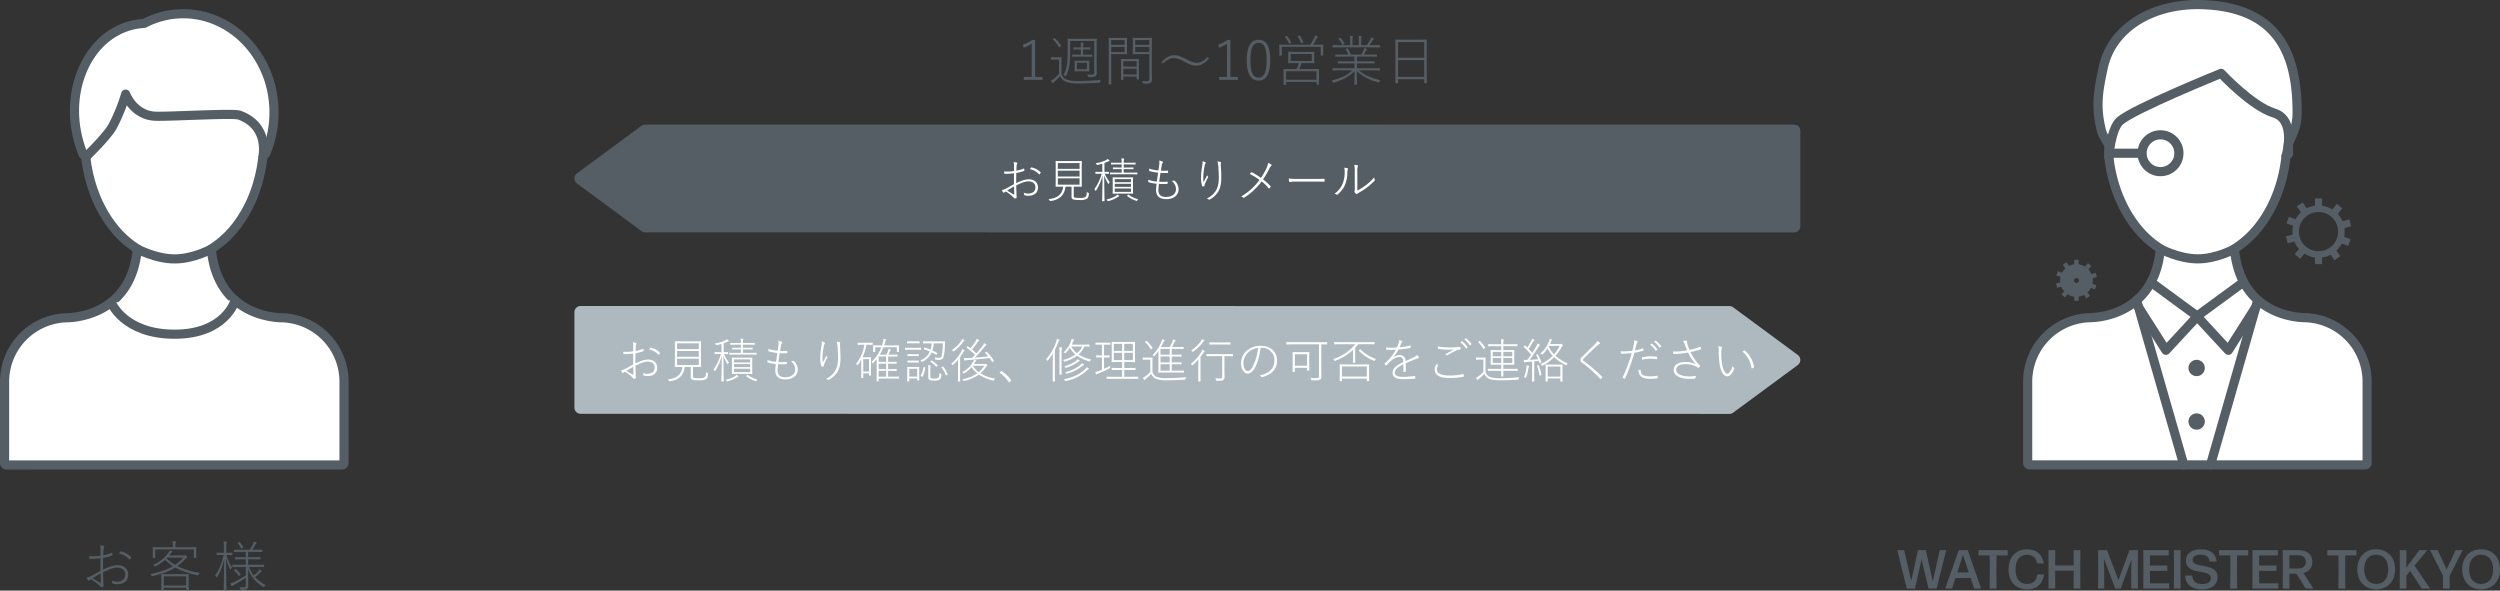
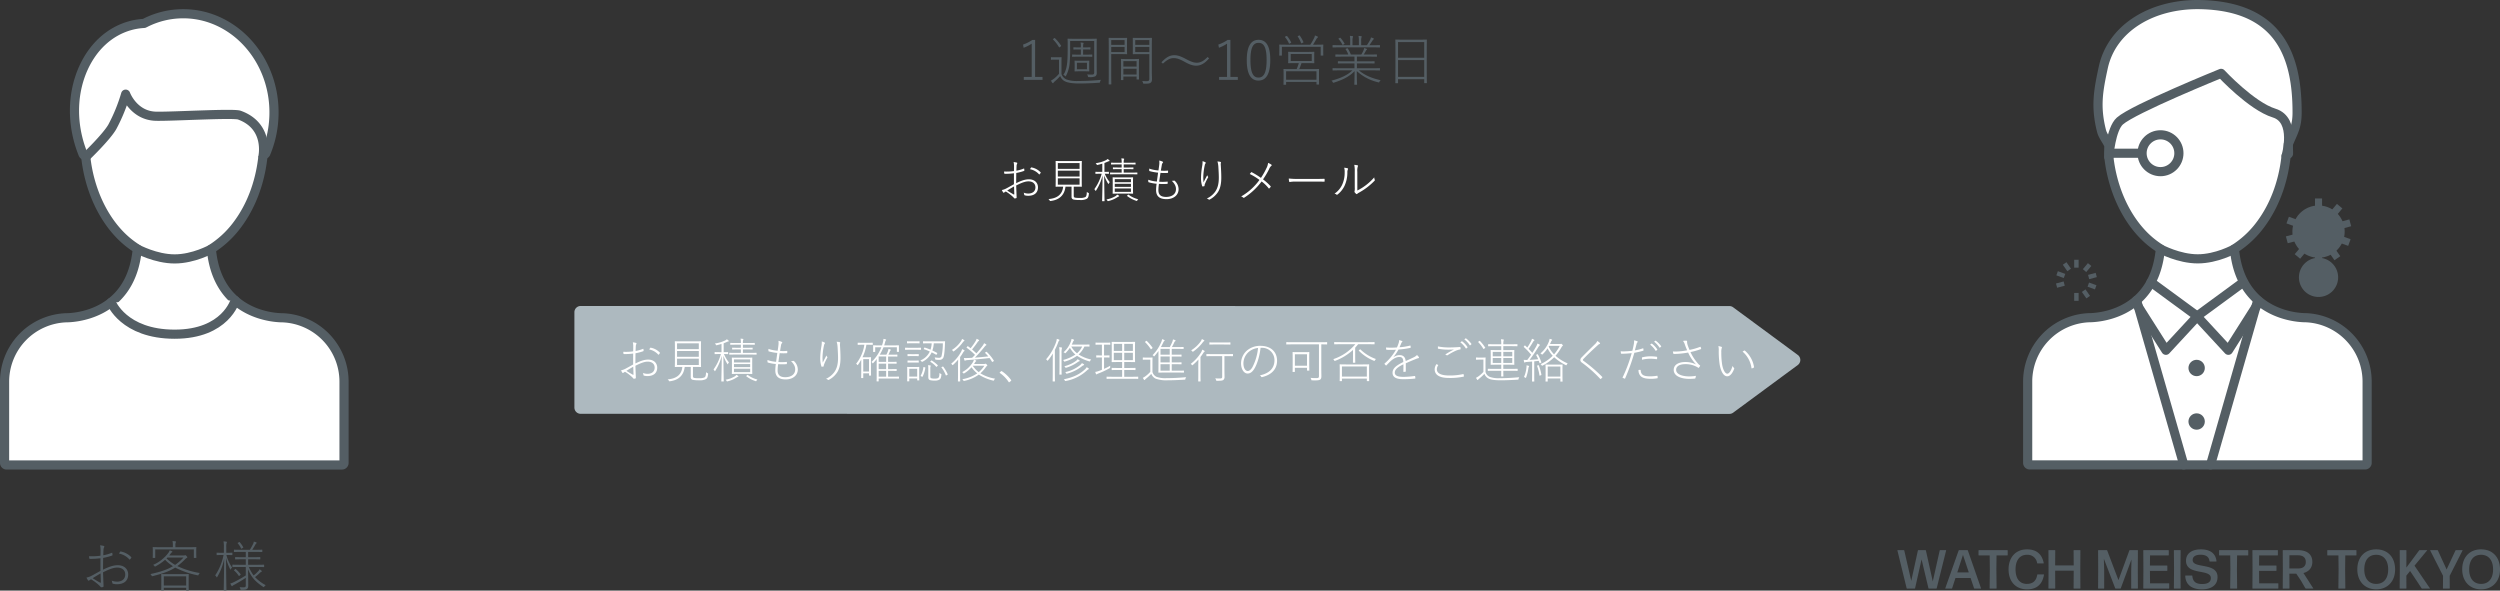
<svg xmlns="http://www.w3.org/2000/svg" width="1365.593" height="322.602">
  <rect width="100%" height="100%" fill="#333333" stroke="none" />
  <defs>
    <clipPath id="a">
      <path data-name="長方形 611" fill="#545e64" d="M0 0h669.655v58.948H0z" />
    </clipPath>
    <clipPath id="b">
      <path data-name="長方形 611" fill="#adb9bf" d="M0 0h669.655v58.948H0z" />
    </clipPath>
  </defs>
  <g data-name="グループ 595" transform="translate(-312.243 -2881.507)">
    <g data-name="グループ 579">
      <g data-name="グループ 562" transform="translate(626 2949.519)" clip-path="url(#a)">
-         <path data-name="パス 742" d="m38.728 0 627.505.048a3.422 3.422 0 0 1 3.422 3.423v52.054a3.423 3.423 0 0 1-3.423 3.423L38.728 58.9a3.42 3.42 0 0 1-2.031-.668L1.393 32.2a3.422 3.422 0 0 1 0-5.51L36.701.668A3.42 3.42 0 0 1 38.728 0" fill="#545e64" />
-       </g>
+         </g>
    </g>
    <g data-name="グループ 578">
      <g data-name="グループ 562" transform="translate(626 3048.647)" clip-path="url(#b)">
        <path data-name="パス 742" d="M630.927 58.948 3.422 58.9A3.422 3.422 0 0 1 0 55.477V3.423A3.423 3.423 0 0 1 3.423 0l627.5.048a3.42 3.42 0 0 1 2.031.668l35.3 26.027a3.422 3.422 0 0 1 0 5.51l-35.3 26.027a3.42 3.42 0 0 1-2.031.668" fill="#adb9bf" />
      </g>
    </g>
    <path data-name="パス 837" d="M367.121 3185.059a33.373 33.373 0 0 1-6.24.27c.03.39.06.78.09 1.05.03.24.18.39.51.39a38.846 38.846 0 0 0 5.64-.33c0 2.22-.03 4.62 0 6.9-2.01 1.11-3.75 2.1-4.68 2.58a10.2 10.2 0 0 1-2.94 1.08 7.054 7.054 0 0 0 .78 1.44c.12.18.21.27.36.27a.765.765 0 0 0 .39-.18 5.477 5.477 0 0 1 .96-.6 26.283 26.283 0 0 1 4.65 3.54c.51.51.66.84.9.84a3.22 3.22 0 0 0 .96-.15c.27-.09.3-.24.3-.66 0-.39-.09-2.16-.12-3.12-.06-1.5-.12-3-.15-4.26 3.84-1.92 5.94-2.58 7.74-2.58 2.82 0 4.38 1.56 4.38 3.75 0 2.64-1.95 3.93-4.53 3.93a8 8 0 0 1-2.88-.57 3.55 3.55 0 0 1 .33 1.14c.03.3.12.48.33.54a7.5 7.5 0 0 0 2.25.3c3.63 0 6.12-1.77 6.12-5.31 0-2.76-2.01-5.07-5.7-5.07-2.61 0-5.1.99-8.04 2.43 0-2.16.03-4.32.06-6.42a30.934 30.934 0 0 0 4.77-1.26c.21-.09.33-.12.33-.36 0-.3-.06-.66-.09-.96-.03-.24-.15-.27-.36-.18a22.037 22.037 0 0 1-4.59 1.32c.03-.87.06-1.8.12-2.91a3.4 3.4 0 0 1 .33-1.41.853.853 0 0 0 .12-.36.389.389 0 0 0-.27-.42 15.3 15.3 0 0 0-2.04-.36 12.521 12.521 0 0 1 .27 2.94c0 .93-.03 1.74-.06 2.76Zm.06 9.66c.06 1.65.12 3.27.15 4.86 0 .27-.15.33-.42.18-1.38-.75-2.52-1.44-4.05-2.43 1.5-.93 2.76-1.68 4.32-2.61Zm10.08-10.83a10.173 10.173 0 0 1 5.67 3.21.2.2 0 0 0 .33 0 6.008 6.008 0 0 0 .69-.9c.09-.15.09-.21 0-.33a10.457 10.457 0 0 0-5.76-3.12c-.21-.03-.24.03-.36.18a6.222 6.222 0 0 0-.57.96Zm27.39 1.05c.27-.33.54-.66.78-.99a2.858 2.858 0 0 1 .69-.75c.15-.09.27-.18.27-.33 0-.12-.06-.18-.24-.27a11.107 11.107 0 0 0-1.2-.48 6.594 6.594 0 0 1-.72 1.38 20.943 20.943 0 0 1-8.34 6.57 2.446 2.446 0 0 1 .72.66c.24.33.27.33.69.09a27.46 27.46 0 0 0 5.13-3.54 21.943 21.943 0 0 0 4.29 3.51c-3.24 1.92-7.08 3.18-12.33 4.29a3.038 3.038 0 0 1 .63.81c.21.42.21.42.69.3 5.7-1.44 9.24-2.73 12.24-4.65a46.876 46.876 0 0 0 12.12 4.2c.48.12.48.12.66-.33a2.8 2.8 0 0 1 .66-.9 45.16 45.16 0 0 1-12.27-3.78 34.9 34.9 0 0 0 4.32-3.84 2.494 2.494 0 0 1 .84-.63.376.376 0 0 0 .27-.39c0-.15-.06-.24-.42-.63s-.51-.48-.69-.48a.565.565 0 0 0-.24.06 1.458 1.458 0 0 1-.69.12Zm-.96 1.11h8.79a27.051 27.051 0 0 1-4.59 4.02 23.421 23.421 0 0 1-4.68-3.54Zm2.97-5.64h-6.57c-3 0-4.08-.06-4.23-.06-.18 0-.21.03-.21.21s.06.57.06 1.53v.9c0 2.55-.06 2.91-.06 3.06 0 .18.03.21.21.21h.96c.18 0 .21-.03.21-.21v-4.44h21.09v4.44c0 .18.03.21.21.21h.96c.18 0 .21-.03.21-.21 0-.15-.06-.51-.06-3.06v-1.11c0-.75.06-1.17.06-1.32 0-.18-.03-.21-.21-.21-.15 0-1.17.06-4.2.06h-7.05v-1.29a2.811 2.811 0 0 1 .15-1.14 1.4 1.4 0 0 0 .18-.57c0-.09-.12-.18-.33-.21-.45-.06-1.05-.12-1.59-.15a7.546 7.546 0 0 1 .21 1.98Zm-4.95 22.14h12.24v1.38c0 .15.03.18.21.18h.99c.18 0 .21-.03.21-.18s-.06-.93-.06-3.81v-2.58c0-1.47.06-2.1.06-2.28 0-.15-.03-.18-.21-.18s-1.17.06-3.99.06h-6.69c-2.82 0-3.81-.06-3.96-.06-.18 0-.21.03-.21.18 0 .18.06.81.06 2.55v2.31c0 2.82-.06 3.6-.06 3.75s.03.18.21.18h.99c.18 0 .21-.03.21-.18Zm0-1.2v-5.04h12.24v5.04Zm44.79-10.14v4.62a63.623 63.623 0 0 1-6.75 3.78 8.8 8.8 0 0 1-1.71.63 11.421 11.421 0 0 0 .66 1.23c.09.15.18.24.27.24a.434.434 0 0 0 .3-.21 5.334 5.334 0 0 1 1.14-.69c1.89-1.05 4.05-2.31 6.09-3.66v3.96c0 1.02-.24 1.23-1.5 1.23a13.2 13.2 0 0 1-1.92-.12 2.717 2.717 0 0 1 .45.99c.12.48.18.48.66.48 1.86 0 2.55-.15 2.94-.45.57-.42.72-.93.72-2.01 0-1.92-.06-5.34-.12-8.79 1.56 3.96 3.81 6.75 8.22 9.6.39.24.39.27.66-.12a2.376 2.376 0 0 1 .81-.75 21.86 21.86 0 0 1-5.88-4.44 27.838 27.838 0 0 0 2.55-2.19 2.176 2.176 0 0 1 .9-.66c.18-.06.27-.15.27-.3a.573.573 0 0 0-.21-.36 6.8 6.8 0 0 0-1.02-.78 3.2 3.2 0 0 1-.69 1.05 19.359 19.359 0 0 1-2.55 2.34 20.6 20.6 0 0 1-2.61-4.62h3.96c3 0 3.99.06 4.17.06s.21-.03.21-.21v-.9c0-.18-.03-.21-.21-.21s-1.17.06-4.17.06h-4.35v-3h2.67c2.73 0 3.6.06 3.75.06.18 0 .21-.03.21-.21v-.87c0-.15-.03-.18-.21-.18-.15 0-1.02.06-3.75.06h-2.67v-2.88h3.51c2.88 0 3.84.06 3.99.06.21 0 .24-.03.24-.18v-.9c0-.18-.03-.21-.24-.21-.15 0-1.11.06-3.99.06h-1.26c.6-.93 1.29-2.07 1.68-2.82a1.415 1.415 0 0 1 .42-.57c.15-.12.3-.24.3-.39 0-.12-.15-.24-.33-.3a9.937 9.937 0 0 0-1.23-.39 3.921 3.921 0 0 1-.36 1.23 34.94 34.94 0 0 1-1.8 3.24h-4.47c-2.88 0-3.84-.06-4.02-.06s-.21.03-.21.21v.9c0 .15.03.18.21.18s1.14-.06 4.02-.06h2.25v2.88h-1.83c-2.73 0-3.63-.06-3.78-.06-.18 0-.21.03-.21.18v.87c0 .18.03.21.21.21.15 0 1.05-.06 3.78-.06h1.83v3h-2.97c-3 0-4.02-.06-4.17-.06s-.18.03-.18.21v.9c0 .18.03.21.18.21s1.17-.06 4.17-.06Zm-11.97-7.74h-1.02c-2.01 0-2.58-.06-2.73-.06-.18 0-.21.03-.21.21v.9c0 .18.03.21.21.21.15 0 .72-.06 2.73-.06h.84a29.936 29.936 0 0 1-4.59 11.16 1.793 1.793 0 0 1 .69.78c.18.33.27.36.48 0a30 30 0 0 0 3.75-9.87c-.06 9.03-.24 16.68-.24 17.1 0 .18.03.21.21.21h1.11c.15 0 .18-.03.18-.21 0-.42-.18-8.16-.24-17.55a27.29 27.29 0 0 0 2.22 6.06c.18.39.24.39.45 0a2.565 2.565 0 0 1 .66-.84 21.43 21.43 0 0 1-3.12-6.84h.3c2.01 0 2.58.06 2.76.06s.21-.03.21-.21v-.9c0-.18-.03-.21-.21-.21s-.75.06-2.76.06h-.36v-2.88a8.425 8.425 0 0 1 .15-2.43 1.156 1.156 0 0 0 .18-.54c0-.12-.12-.21-.33-.24a16.5 16.5 0 0 0-1.53-.15 15.6 15.6 0 0 1 .21 3.39Zm7.77-5.52c-.3.18-.3.21-.18.36a11.171 11.171 0 0 1 1.8 2.76c.09.24.15.21.51 0l.51-.3c.21-.12.24-.21.18-.33a13.875 13.875 0 0 0-1.95-2.76c-.12-.12-.15-.15-.39 0Zm-2.01 14.79c-.27.27-.3.3-.15.42a14.241 14.241 0 0 1 2.52 2.88c.12.18.21.15.42-.06l.45-.42c.24-.24.24-.27.15-.39a17.4 17.4 0 0 0-2.67-2.82c-.15-.12-.18-.12-.39.09Z" fill="#545e64" />
    <path data-name="パス 834" d="M877.66 2903.32h-1.53a21.714 21.714 0 0 1-5.07 2.55l.33 1.74a21.483 21.483 0 0 0 4.41-2.25v18.18h-4.32v1.59h10.23v-1.59h-4.05Zm26.76 17.13c1.89 0 2.49.06 2.64.06.18 0 .21-.03.21-.21 0-.15-.06-.54-.06-1.98v-1.53c0-1.41.06-1.8.06-1.95 0-.18-.03-.21-.21-.21-.15 0-.75.06-2.61.06h-2.4c-1.89 0-2.46-.06-2.64-.06s-.21.03-.21.21c0 .15.06.54.06 1.95v1.53c0 1.44-.06 1.8-.06 1.98s.03.21.21.21.75-.06 2.64-.06Zm-3.93-1.11v-3.57h5.49v3.57Zm2.16-7.98h-1.29c-2.34 0-3.12-.06-3.27-.06-.18 0-.21.03-.21.21v.81c0 .18.03.21.21.21.15 0 .93-.06 3.27-.06h4.08c2.28 0 3.09.06 3.24.06.18 0 .21-.03.21-.21v-.81c0-.18-.03-.21-.21-.21-.15 0-.96.06-3.24.06h-1.56v-2.85h.99c2.01 0 2.64.06 2.79.06.18 0 .21-.03.21-.21v-.81c0-.18-.03-.21-.21-.21-.15 0-.78.06-2.79.06h-.99v-.84a2.727 2.727 0 0 1 .15-1.08.715.715 0 0 0 .12-.36c0-.15-.12-.21-.3-.24a13.876 13.876 0 0 0-1.38-.15 7.065 7.065 0 0 1 .18 1.92v.75h-1.02c-2.01 0-2.67-.06-2.85-.06s-.21.03-.21.21v.81c0 .18.03.21.21.21s.84-.06 2.85-.06h1.02Zm-10.59 4.41c0-1.92.06-2.67.06-2.82 0-.18-.03-.21-.21-.21-.15 0-.54.06-2.01.06h-1.44c-1.5 0-1.83-.06-1.95-.06-.18 0-.21.03-.21.21v.99c0 .18.03.21.21.21.12 0 .45-.06 1.95-.06h2.25v7.71a18.69 18.69 0 0 1-2.58 2.55 12.832 12.832 0 0 1-1.83 1.2 8.725 8.725 0 0 0 .75 1.17c.12.15.24.24.33.24.15 0 .21-.06.3-.24a2.783 2.783 0 0 1 .63-.66 32.538 32.538 0 0 0 3.06-3.03 5.193 5.193 0 0 0 2.79 3c1.44.69 4.17 1.08 7.47 1.08 3.03 0 6.99-.12 10.95-.42.48-.03.48-.03.57-.51a2.418 2.418 0 0 1 .48-1.05c-4.44.42-8.94.63-12.78.63a16.561 16.561 0 0 1-6.09-.87 4.8 4.8 0 0 1-2.7-3Zm-4.38-13.11c-.33.21-.36.27-.21.42a20.871 20.871 0 0 1 3.21 4.17c.12.21.21.18.51-.03l.42-.33c.3-.21.33-.27.24-.42a23.115 23.115 0 0 0-3.33-4.08c-.15-.15-.21-.15-.45 0Zm23.61 2.91c0-1.83.06-2.58.06-2.73 0-.18-.03-.21-.21-.21s-1.17.06-4.08.06h-7.38c-2.91 0-3.93-.06-4.08-.06-.18 0-.21.03-.21.21 0 .15.06.9.06 2.73v1.86c0 2.64-.03 5.52-.24 8.1-.3 2.76-.87 5.16-2.16 6.87a1.926 1.926 0 0 1 .87.54c.39.36.39.36.63-.03a17.7 17.7 0 0 0 1.98-7.14 75.6 75.6 0 0 0 .27-7.92v-3.93h13.14v17.22c0 .84-.39 1.11-1.2 1.11a16.777 16.777 0 0 1-2.67-.12 3.056 3.056 0 0 1 .42 1.02c.12.48.12.48.63.48a7.7 7.7 0 0 0 3.45-.45 2.06 2.06 0 0 0 .75-1.83c0-1.29-.03-2.7-.03-4.08Zm14.58 17.76h7.23v1.38c0 .18.03.21.21.21h.93c.15 0 .18-.03.18-.21 0-.15-.06-.81-.06-5.13v-2.7c0-2.07.06-2.82.06-2.97 0-.18-.03-.21-.18-.21-.18 0-.9.06-3.09.06h-3.3c-2.25 0-2.94-.06-3.09-.06-.18 0-.21.03-.21.21s.06.93.06 3.39v2.49c0 4.41-.06 5.1-.06 5.25 0 .18.03.21.21.21h.9c.18 0 .21-.03.21-.21Zm0-5.43v-3h7.23v3Zm0 1.14h7.23v3.18h-7.23Zm14.19-7.98v13.23c0 1.32-.27 1.56-1.71 1.56a17.707 17.707 0 0 1-2.22-.12 3.214 3.214 0 0 1 .48 1.02c.12.45.12.45.57.45 2.4.03 3.03-.09 3.57-.51s.75-.84.75-2.13c0-1.05-.09-2.46-.09-3.93v-13.95c0-2.94.06-4.14.06-4.29 0-.18-.03-.21-.21-.21-.15 0-.9.06-3.21.06h-3.63c-2.31 0-3.06-.06-3.21-.06-.18 0-.21.03-.21.21 0 .15.03.69.03 2.58v3.36c0 1.89-.03 2.43-.03 2.58 0 .18.03.21.21.21.15 0 .9-.06 3.21-.06Zm0-1.11h-7.71v-2.82h7.71Zm0-3.93h-7.71v-2.64h7.71Zm-18.69-3.78c-2.22 0-3.15-.06-3.33-.06s-.21.03-.21.21c0 .15.06 1.86.06 6.15v12.78c0 4.26-.06 5.91-.06 6.09s.03.21.21.21h1.05c.18 0 .21-.03.21-.21s-.06-1.83-.06-6.09v-10.26h5.46c2.13 0 2.85.06 3 .06.18 0 .21-.03.21-.21 0-.15-.06-.87-.06-2.73v-3.09c0-1.83.06-2.55.06-2.7 0-.18-.03-.21-.21-.21-.15 0-.87.06-3 .06Zm-2.13 4.89h7.29v2.82h-7.29Zm0-1.11v-2.64h7.29v2.64Zm28.26 10.23c2.4-2.25 4.08-3 5.82-3 1.77 0 3.33.54 6.3 2.19 2.64 1.44 4.29 1.95 6 1.95 2.52 0 4.74-1.26 7.08-4.02l-.84-.72c-2.25 2.34-4.08 3.12-5.88 3.12-1.68 0-3.24-.57-6.3-2.22-2.58-1.35-4.2-1.89-6-1.89-2.52 0-4.62 1.29-7.02 3.9Zm36.84-12.93h-1.53a21.713 21.713 0 0 1-5.07 2.55l.33 1.74a21.483 21.483 0 0 0 4.41-2.25v18.18h-4.32v1.59h10.23v-1.59h-4.05Zm15.39-.06c-4.02 0-6.45 3.27-6.45 11.07s2.34 11.19 6.39 11.19c4.08 0 6.45-3.45 6.45-11.25s-2.34-11.01-6.39-11.01Zm0 1.65c2.94 0 4.38 2.55 4.38 9.39s-1.47 9.57-4.44 9.57-4.38-2.73-4.38-9.6c0-6.84 1.5-9.36 4.44-9.36Zm21.99 11.07a30.36 30.36 0 0 1-1.2 3.27h-2.67c-3.09 0-4.14-.06-4.32-.06s-.21.03-.21.21c0 .15.06.75.06 2.4v1.59c0 3.51-.06 4.05-.06 4.23 0 .15.03.18.21.18h1.02c.18 0 .21-.03.21-.18v-1.35h16.59v1.23c0 .15.03.18.21.18h1.02c.18 0 .18-.03.18-.18 0-.18-.03-.72-.03-4.17v-1.83c0-1.35.03-1.95.03-2.1 0-.18 0-.21-.18-.21s-1.26.06-4.32.06h-6.33a33.135 33.135 0 0 0 1.23-3.27h2.91c2.79 0 3.75.06 3.9.06.18 0 .21-.03.21-.21 0-.15-.06-.57-.06-2.04v-1.74c0-1.47.06-1.89.06-2.04 0-.18-.03-.21-.21-.21-.15 0-1.11.06-3.9.06h-6.09c-2.79 0-3.75-.06-3.9-.06-.18 0-.21.03-.21.21 0 .15.06.57.06 2.04v1.74c0 1.47-.06 1.89-.06 2.04 0 .18.03.21.21.21.15 0 1.11-.06 3.9-.06Zm-4.44-4.98h11.49v3.84h-11.49Zm-2.52 14.07v-4.62h16.59v4.62Zm.69-19.14c-3 0-4.05-.06-4.23-.06s-.21.03-.21.21c0 .15.06.57.06 1.53v.96c0 2.55-.06 2.91-.06 3.09s.03.21.21.21h1.02c.18 0 .21-.03.21-.21v-4.59h21.21v4.59c0 .18.03.21.21.21h1.02c.18 0 .21-.03.21-.21 0-.15-.06-.51-.06-3.09v-1.14c0-.78.06-1.2.06-1.35 0-.18-.03-.21-.21-.21-.15 0-1.23.06-4.2.06h-1.23c.6-.9 1.29-2.07 1.86-3.09a1.99 1.99 0 0 1 .63-.78.31.31 0 0 0 .21-.33c0-.12-.09-.21-.33-.33a8.148 8.148 0 0 0-1.32-.51 4.57 4.57 0 0 1-.33 1.14 37.077 37.077 0 0 1-2.19 3.9Zm-1.02-4.5c-.36.15-.36.24-.24.39a12.378 12.378 0 0 1 2.07 3.33c.12.27.18.27.54.09l.51-.27c.3-.15.3-.18.21-.33a17.263 17.263 0 0 0-2.19-3.39c-.09-.12-.18-.12-.45 0Zm9.48 3.42c.36-.18.39-.21.3-.39a16.443 16.443 0 0 0-1.95-3.45c-.12-.15-.15-.21-.36-.12l-.57.27c-.3.15-.3.18-.18.36a20 20 0 0 1 1.8 3.48c.09.24.12.24.51.06Zm37.89 15.09c2.91 0 3.84.06 4.02.06s.21-.03.21-.21v-.87c0-.15-.03-.18-.21-.18s-1.11.06-4.02.06h-8.37v-2.67h5.16c3.09 0 4.14.06 4.29.06.18 0 .21-.03.21-.18v-.84c0-.18-.03-.21-.21-.21-.15 0-1.2.06-4.29.06h-5.16v-2.58h6.54c3.06 0 4.05.06 4.2.06.18 0 .21-.03.21-.21v-.84c0-.18-.03-.21-.21-.21-.15 0-1.14.06-4.2.06h-2.82a21.238 21.238 0 0 0 1.11-1.89 2.091 2.091 0 0 1 .42-.63c.12-.09.27-.18.27-.33s-.15-.24-.3-.3a9.714 9.714 0 0 0-1.23-.39 6.285 6.285 0 0 1-.36 1.2 15.442 15.442 0 0 1-1.23 2.34h-5.73a13.241 13.241 0 0 0-1.68-3.33c-.09-.15-.15-.12-.42-.03l-.48.18c-.3.12-.33.18-.21.36a11.241 11.241 0 0 1 1.41 2.82h-2.64c-3.06 0-4.05-.06-4.2-.06-.18 0-.21.03-.21.21v.84c0 .18.03.21.21.21.15 0 1.14-.06 4.2-.06h6.03v2.58h-4.56c-3.09 0-4.14-.06-4.29-.06-.18 0-.21.03-.21.21v.84c0 .15.03.18.21.18.15 0 1.2-.06 4.29-.06h4.56v2.67h-7.77c-2.88 0-3.84-.06-3.99-.06-.18 0-.21.03-.21.18v.87c0 .18.03.21.21.21.15 0 1.11-.06 3.99-.06h6.63c-2.7 2.64-6.27 4.23-11.46 5.64a2.374 2.374 0 0 1 .69.75c.24.45.27.45.72.3 4.8-1.53 8.28-3.21 11.25-6.27 0 4.89-.15 6.72-.15 7.23 0 .18.03.21.21.21h1.08c.18 0 .21-.03.21-.21 0-.51-.15-2.4-.15-7.26a25.812 25.812 0 0 0 11.67 6.12c.45.15.48.15.72-.3a2.594 2.594 0 0 1 .66-.81c-5.4-1.26-8.79-2.82-11.91-5.4Zm-12.03-13.74h-5.43c-2.88 0-3.84-.06-3.99-.06-.18 0-.21.03-.21.24v.84c0 .18.03.21.21.21.15 0 1.11-.06 3.99-.06h17.46c2.91 0 3.84.06 4.02.06s.21-.03.21-.21v-.84c0-.21-.03-.24-.21-.24s-1.11.06-4.02.06h-1.56c.6-.81 1.2-1.74 1.74-2.55a2.005 2.005 0 0 1 .51-.6c.15-.12.21-.18.21-.36 0-.09-.12-.21-.27-.27a9.487 9.487 0 0 0-1.32-.48 4.569 4.569 0 0 1-.45 1.32 24.648 24.648 0 0 1-1.77 2.94h-3.12v-2.34a5.4 5.4 0 0 1 .18-1.95.726.726 0 0 0 .12-.39c0-.15-.12-.21-.27-.24-.36-.06-.96-.12-1.5-.15a10.86 10.86 0 0 1 .21 2.76v2.31h-3.48v-2.34a5.622 5.622 0 0 1 .18-1.98.66.66 0 0 0 .12-.39c0-.15-.12-.21-.3-.24-.36-.06-.93-.12-1.47-.15a10.861 10.861 0 0 1 .21 2.76Zm-6.18-3.75c-.3.18-.3.24-.18.36a13.694 13.694 0 0 1 2.1 3.09c.09.21.15.18.51-.03l.45-.27c.24-.15.27-.18.18-.36a17.058 17.058 0 0 0-2.22-3.06c-.12-.12-.18-.12-.36 0Zm32.31 22.32h14.31v1.95c0 .18.03.21.18.21h1.05c.18 0 .21-.03.21-.21 0-.15-.06-1.56-.06-10.14v-6.48c0-5.13.06-6.6.06-6.78s-.03-.21-.21-.21c-.15 0-1.17.06-4.17.06h-8.46c-2.97 0-3.99-.06-4.17-.06s-.21.03-.21.21.06 1.65.06 7.47v5.79c0 8.58-.06 9.99-.06 10.17s.03.21.21.21h1.08c.15 0 .18-.03.18-.21Zm0-11.73v-8.55h14.31v8.55Zm0 1.26h14.31v9.18h-14.31Z" fill="#545e64" />
    <path data-name="パス 838" d="M1369.886 3203.009a.288.288 0 0 0 .27-.21l5.13-20.58a.152.152 0 0 0-.15-.21h-3.09a.288.288 0 0 0-.27.21l-3.78 16.89-3.75-16.89a.288.288 0 0 0-.27-.21h-3.84a.288.288 0 0 0-.27.21l-3.63 16.59-3.81-16.59a.288.288 0 0 0-.27-.21h-3.33a.152.152 0 0 0-.15.21l5.04 20.58a.288.288 0 0 0 .27.21h4.08a.288.288 0 0 0 .27-.21l3.54-15.75 3.75 15.75a.288.288 0 0 0 .27.21Zm11.49-8.82 3.12-9.6 3.18 9.6Zm12.81 8.82a.152.152 0 0 0 .15-.21l-7.17-20.58a.288.288 0 0 0-.27-.21h-4.5a.288.288 0 0 0-.27.21l-7.29 20.58a.152.152 0 0 0 .15.21h3.33a.288.288 0 0 0 .27-.21l1.8-5.55h8.28l1.86 5.55a.288.288 0 0 0 .27.21Zm8.46 0a.205.205 0 0 0 .21-.21l-.12-10.26.09-7.65h5.88a.205.205 0 0 0 .21-.21v-2.46a.205.205 0 0 0-.21-.21h-15.51a.205.205 0 0 0-.21.21v2.46a.205.205 0 0 0 .21.21h5.88l.09 7.65-.12 10.26a.205.205 0 0 0 .21.21Zm26.1-7.53c0-.12-.06-.21-.18-.21h-3.27a.255.255 0 0 0-.24.21c-.48 3.24-2.4 4.98-5.64 4.98-3.9 0-6.21-2.82-6.21-7.92 0-4.92 2.22-7.98 6.24-7.98a5.229 5.229 0 0 1 5.55 4.5.232.232 0 0 0 .24.21h3.18c.12 0 .18-.09.18-.21-1.08-5.58-4.74-7.47-9.09-7.47-6.18 0-10.11 4.29-10.11 10.95 0 6.57 3.84 10.89 10.11 10.89 4.89 0 8.28-2.34 9.24-7.95Zm19.68 7.53a.205.205 0 0 0 .21-.21l-.06-10.23.06-10.35a.205.205 0 0 0-.21-.21h-3.3a.205.205 0 0 0-.21.21l.06 8.13h-10.14l.06-8.13a.205.205 0 0 0-.21-.21h-3.3a.205.205 0 0 0-.21.21l.06 10.35-.06 10.23a.205.205 0 0 0 .21.21h3.3a.205.205 0 0 0 .21-.21l-.06-9.57h10.14l-.06 9.57a.205.205 0 0 0 .21.21Zm13.08-14.1-.06-2.22 6.18 16.11a.361.361 0 0 0 .3.21h2.52a.288.288 0 0 0 .27-.21l5.79-15.66v1.71l-.12 4.44v9.51a.205.205 0 0 0 .21.21h3.24a.205.205 0 0 0 .21-.21l-.06-10.2.06-10.38a.205.205 0 0 0-.21-.21h-4.2a.288.288 0 0 0-.27.21l-5.94 16.2-6.15-16.2a.288.288 0 0 0-.27-.21h-4.5a.205.205 0 0 0-.21.21l.06 10.38-.06 10.2a.205.205 0 0 0 .21.21h2.91a.205.205 0 0 0 .21-.21v-9.51Zm35.43 14.1a.205.205 0 0 0 .21-.21v-2.46a.205.205 0 0 0-.21-.21h-10.26l-.06-6.81h9.3a.205.205 0 0 0 .21-.21v-2.46a.205.205 0 0 0-.21-.21h-9.3l.06-5.55h10.02a.205.205 0 0 0 .21-.21v-2.46a.205.205 0 0 0-.21-.21h-13.5a.205.205 0 0 0-.21.21l.06 10.14-.06 10.44a.205.205 0 0 0 .21.21Zm6.24 0a.205.205 0 0 0 .21-.21l-.09-10.38.09-10.2a.205.205 0 0 0-.21-.21h-3.27a.205.205 0 0 0-.21.21l.09 10.2-.09 10.38a.205.205 0 0 0 .21.21Zm20.37-6.27c0-8.25-13.59-4.41-13.59-9.3 0-2.01 1.74-2.91 4.32-2.91 3 0 4.65 1.23 4.86 3.48a.255.255 0 0 0 .24.21h3.42a.169.169 0 0 0 .18-.21c-.51-4.44-3.72-6.42-8.55-6.42-5.04 0-8.1 2.34-8.1 6.21 0 8.22 13.56 4.26 13.56 9.45 0 2.34-1.86 3.27-4.77 3.27-3.81 0-5.1-1.71-5.34-4.44a.255.255 0 0 0-.24-.21h-3.42a.205.205 0 0 0-.21.21c.18 4.92 3.69 7.35 9.12 7.35 5.16 0 8.52-2.31 8.52-6.69Zm10.5 6.27a.205.205 0 0 0 .21-.21l-.12-10.26.09-7.65h5.88a.205.205 0 0 0 .21-.21v-2.46a.205.205 0 0 0-.21-.21h-15.51a.205.205 0 0 0-.21.21v2.46a.205.205 0 0 0 .21.21h5.88l.09 7.65-.12 10.26a.205.205 0 0 0 .21.21Zm22.5 0a.205.205 0 0 0 .21-.21v-2.46a.205.205 0 0 0-.21-.21h-10.26l-.06-6.81h9.3a.205.205 0 0 0 .21-.21v-2.46a.205.205 0 0 0-.21-.21h-9.3l.06-5.55h10.02a.205.205 0 0 0 .21-.21v-2.46a.205.205 0 0 0-.21-.21h-13.5a.205.205 0 0 0-.21.21l.06 10.14-.06 10.44a.205.205 0 0 0 .21.21Zm15.21-14.52c0 2.52-1.8 3.54-4.14 3.54h-4.83l.03-7.2h4.71c2.67 0 4.23 1.23 4.23 3.66Zm-.24 14.34a.521.521 0 0 0 .33.18h3.87a.11.11 0 0 0 .09-.18l-5.34-8.31c3.03-.81 4.86-2.88 4.86-6.09 0-4.26-3-6.42-8.01-6.42h-7.95a.205.205 0 0 0-.21.21l.06 10.17-.06 10.41a.205.205 0 0 0 .21.21h3.27a.205.205 0 0 0 .21-.21l-.06-7.92h3.78l2.61 3.93Zm21.63.18a.205.205 0 0 0 .21-.21l-.12-10.26.09-7.65h5.88a.205.205 0 0 0 .21-.21v-2.46a.205.205 0 0 0-.21-.21h-15.51a.205.205 0 0 0-.21.21v2.46a.205.205 0 0 0 .21.21h5.88l.09 7.65-.12 10.26a.205.205 0 0 0 .21.21Zm27.39-10.44c0-6.78-4.11-10.98-10.32-10.98-6.27 0-10.32 4.26-10.32 10.95 0 6.48 4.08 10.89 10.32 10.89 6.21 0 10.32-4.38 10.32-10.86Zm-16.83 0c0-5.01 2.34-8.01 6.51-8.01 4.14 0 6.54 3.09 6.54 8.01s-2.4 7.89-6.54 7.89c-4.11 0-6.51-3-6.51-7.89Zm31.26 10.26a.376.376 0 0 0 .33.18h4.14a.11.11 0 0 0 .09-.18l-8.4-12.33 6.9-8.34a.1.1 0 0 0-.09-.15h-3.96a.376.376 0 0 0-.33.18l-6.96 9.36.03-9.33a.205.205 0 0 0-.21-.21h-3.24a.205.205 0 0 0-.21.21l.06 10.17-.09 10.41a.205.205 0 0 0 .21.21h3.27a.205.205 0 0 0 .21-.21l-.03-6.87 2.04-2.52 4.02 6Zm15.39-6.81 7.02-13.83a.132.132 0 0 0-.12-.18h-3.45a.4.4 0 0 0-.3.18l-4.83 10.38-4.77-10.38a.4.4 0 0 0-.3-.18h-3.78a.132.132 0 0 0-.12.18l7.02 13.83-.06 6.78a.205.205 0 0 0 .21.21h3.3a.205.205 0 0 0 .21-.21Zm27.48-3.45c0-6.78-4.11-10.98-10.32-10.98-6.27 0-10.32 4.26-10.32 10.95 0 6.48 4.08 10.89 10.32 10.89 6.21 0 10.32-4.38 10.32-10.86Zm-16.83 0c0-5.01 2.34-8.01 6.51-8.01 4.14 0 6.54 3.09 6.54 8.01s-2.4 7.89-6.54 7.89c-4.11 0-6.51-3-6.51-7.89Z" fill="#545e64" />
    <path data-name="パス 835" d="M866.1 2974.956a28.924 28.924 0 0 1-5.408.234c.026.338.052.676.078.91.026.208.156.338.442.338a33.666 33.666 0 0 0 4.888-.286c0 1.924-.026 4 0 5.98-1.742.962-3.25 1.82-4.056 2.236a8.841 8.841 0 0 1-2.548.936 6.113 6.113 0 0 0 .676 1.248c.1.156.182.234.312.234a.663.663 0 0 0 .338-.156 4.746 4.746 0 0 1 .832-.52 22.779 22.779 0 0 1 4.03 3.068c.442.442.572.728.78.728a2.79 2.79 0 0 0 .836-.13c.234-.078.26-.208.26-.572 0-.338-.078-1.872-.1-2.7-.052-1.3-.1-2.6-.13-3.692 3.32-1.666 5.14-2.24 6.7-2.24 2.444 0 3.8 1.352 3.8 3.25 0 2.288-1.69 3.406-3.926 3.406a6.93 6.93 0 0 1-2.5-.494 3.077 3.077 0 0 1 .286.988c.026.26.1.416.286.468a6.5 6.5 0 0 0 1.95.26c3.146 0 5.3-1.534 5.3-4.6 0-2.392-1.742-4.394-4.94-4.394-2.262 0-4.42.858-6.968 2.106 0-1.872.026-3.744.052-5.564a26.809 26.809 0 0 0 4.134-1.092c.182-.078.286-.1.286-.312 0-.26-.052-.572-.078-.832-.026-.208-.13-.234-.312-.156a19.1 19.1 0 0 1-3.974 1.14c.026-.754.052-1.56.1-2.522a2.946 2.946 0 0 1 .286-1.222.739.739 0 0 0 .1-.312.337.337 0 0 0-.234-.364 13.259 13.259 0 0 0-1.768-.312 10.852 10.852 0 0 1 .234 2.548c.008.808-.018 1.51-.044 2.394Zm.052 8.372c.052 1.43.1 2.834.13 4.212 0 .234-.13.286-.364.156-1.2-.65-2.184-1.248-3.51-2.106 1.3-.806 2.392-1.456 3.744-2.262Zm8.736-9.386a8.816 8.816 0 0 1 4.912 2.782.17.17 0 0 0 .286 0 5.206 5.206 0 0 0 .6-.78c.078-.13.078-.182 0-.286a9.063 9.063 0 0 0-4.992-2.7c-.182-.026-.208.026-.312.156a5.392 5.392 0 0 0-.494.832Zm22.672 9.516v5.512a1.414 1.414 0 0 0 1.17 1.56 17.227 17.227 0 0 0 3.38.234 7.193 7.193 0 0 0 3.8-.676c.676-.468.936-1.04 1.118-2.652.052-.39.026-.416-.338-.6a2.41 2.41 0 0 1-.78-.52c-.052 1.586-.208 2.444-.832 2.86a6.412 6.412 0 0 1-2.938.442 14.5 14.5 0 0 1-2.6-.13c-.52-.1-.78-.338-.78-1.066v-4.964h.676c2.574 0 3.432.052 3.562.052.156 0 .182-.026.182-.182 0-.13-.052-.962-.052-3.2v-7.282c0-2.262.052-3.068.052-3.224s-.026-.182-.182-.182c-.13 0-.988.052-3.562.052h-6.838c-2.574 0-3.432-.052-3.562-.052-.156 0-.182.026-.182.182s.052.962.052 3.224v7.28c0 2.236-.052 3.068-.052 3.2 0 .156.026.182.182.182.13 0 .988-.052 3.536-.052h.39c-.368 4.19-3.202 6.45-8.062 6.79a1.679 1.679 0 0 1 .676.728c.182.338.208.364.624.312 4.81-.6 7.54-3.3 8.06-7.826Zm-7.488-9.724v-3.146h11.882v3.146Zm0 1.014h11.882v3.172h-11.882Zm0 4.186h11.882v3.458h-11.882Zm27.9-3.406c0-.156-.026-.182-.182-.182s-.65.052-2.262.052v-4.862a22.672 22.672 0 0 0 1.768-.728 2.616 2.616 0 0 1 .676-.234c.234-.026.364-.1.364-.26 0-.1-.052-.182-.182-.286a6.075 6.075 0 0 0-.884-.676 4.058 4.058 0 0 1-.884.624 17.613 17.613 0 0 1-5.668 1.664 2.052 2.052 0 0 1 .52.65c.208.39.208.39.624.286a43.644 43.644 0 0 0 2.5-.676v4.5h-1.144c-1.794 0-2.314-.052-2.444-.052-.156 0-.182.026-.182.182v.754c0 .156.026.182.182.182.13 0 .65-.052 2.444-.052h.806a26.662 26.662 0 0 1-4.03 8.45 1.741 1.741 0 0 1 .52.676c.156.338.26.312.468 0a27.193 27.193 0 0 0 3.51-8.216c-.026 6.916-.234 13.546-.234 13.936 0 .13.026.156.182.156h.962c.156 0 .182-.026.182-.156 0-.39-.156-6.864-.182-13.936a19.3 19.3 0 0 0 2.132 4.472c.208.312.234.312.39-.026a1.851 1.851 0 0 1 .52-.754 18.1 18.1 0 0 1-2.73-4.6c1.482 0 1.924.052 2.08.052s.182-.026.182-.182Zm5.382 2.886c-2.288 0-3.016-.052-3.172-.052s-.182.026-.182.184c0 .13.052.7.052 2.47v3.64c0 1.742-.052 2.314-.052 2.47s.026.182.182.182.884-.052 3.172-.052h4.472c2.262 0 3.042.052 3.172.052.156 0 .182-.026.182-.182s-.052-.728-.052-2.47v-3.64c0-1.768.052-2.34.052-2.47 0-.156-.026-.182-.182-.182-.13 0-.91.052-3.172.052Zm-2.184 2.626v-1.694h8.84v1.69Zm0 .858h8.84v1.69h-8.84Zm0 2.548h8.84v1.872h-8.84Zm3.77-8.658h-2.55c-2.6 0-3.484-.052-3.614-.052-.156 0-.182.026-.182.182v.65c0 .156.026.182.182.182.13 0 1.014-.052 3.614-.052h7.332c2.6 0 3.484.052 3.614.052.156 0 .182-.026.182-.182v-.65c0-.156-.026-.182-.182-.182-.13 0-1.014.052-3.614.052h-3.666v-1.9h1.95c2.314 0 3.042.052 3.172.052.156 0 .182-.026.182-.182v-.624c0-.156-.026-.182-.182-.182-.13 0-.858.052-3.172.052h-1.95v-1.69h2.834c2.5 0 3.3.052 3.458.052s.182-.026.182-.182v-.65c0-.156-.026-.182-.182-.182s-.962.052-3.458.052h-2.834a5.306 5.306 0 0 1 .1-1.586 1.109 1.109 0 0 0 .156-.468c0-.1-.1-.182-.26-.208a12.81 12.81 0 0 0-1.3-.13 9.035 9.035 0 0 1 .182 2.392h-2.154c-2.5 0-3.3-.052-3.458-.052s-.182.026-.182.182v.65c0 .156.026.182.182.182s.962-.052 3.458-.052h2.158v1.69h-1.456c-2.314 0-3.016-.052-3.146-.052-.156 0-.182.026-.182.182v.624c0 .156.026.182.182.182.13 0 .832-.052 3.146-.052h1.456Zm-2.5 12.012a2.784 2.784 0 0 1-.78.78 14.6 14.6 0 0 1-5.068 1.872 1.7 1.7 0 0 1 .52.6c.182.364.234.364.624.26a15.309 15.309 0 0 0 4.964-2.134 3.275 3.275 0 0 1 .676-.338c.156-.052.234-.13.234-.208 0-.1-.052-.156-.182-.26a4.307 4.307 0 0 0-.986-.572Zm5.642.416c-.26.208-.312.26-.156.364a16.607 16.607 0 0 0 4.914 2.6c.416.156.468.182.65-.208a1.589 1.589 0 0 1 .522-.626 14.459 14.459 0 0 1-5.252-2.47c-.13-.1-.182-.1-.338.052Zm17.218-6.27a33.581 33.581 0 0 0 4.576 0c.078 0 .156-.052.182-.234.026-.234.026-.6.026-.832 0-.13-.078-.182-.286-.156a27.117 27.117 0 0 1-4.368.052c.26-1.794.494-3.432.7-4.836a28.291 28.291 0 0 0 3.926.026c.1 0 .208-.026.208-.208.026-.26.026-.572.026-.884 0-.156-.052-.182-.13-.182a20.838 20.838 0 0 1-3.822.026c.182-1.04.338-1.95.52-3.016a2.251 2.251 0 0 1 .52-1.248c.1-.13.182-.208.182-.338s-.13-.26-.312-.338a7.282 7.282 0 0 0-1.794-.572 9.532 9.532 0 0 1-.026 2.574c-.1.91-.234 1.742-.39 2.834a20.4 20.4 0 0 1-5.07-1.014c.026.39.026.754.026 1.066.026.234.052.26.208.312a24.606 24.606 0 0 0 4.628.832c-.182 1.456-.416 2.99-.65 4.862a18.006 18.006 0 0 1-4.706-.988 5.115 5.115 0 0 0 .026 1.096c.026.208.1.26.208.286a20.243 20.243 0 0 0 4.316.806 26.228 26.228 0 0 0-.286 3.484c0 3.276 1.82 4.94 5.72 4.94 3.588 0 6.578-2 6.578-5.486a6.275 6.275 0 0 0-2.136-4.55c-.1-.1-.208-.1-.39-.078a4.411 4.411 0 0 1-1.2.078c1.852 1.872 2.29 3.198 2.29 4.55 0 2.964-2.548 4.264-5.356 4.264-2.652 0-4.238-.936-4.238-3.77a26.159 26.159 0 0 1 .294-3.358Zm23.812-12.4a11.429 11.429 0 0 1-.234 2.86 43.23 43.23 0 0 0-.6 6.006 14.379 14.379 0 0 0 .622 4.682c.052.156.13.26.234.26a4.107 4.107 0 0 0 .936-.156c.13-.052.156-.13.13-.338a2.13 2.13 0 0 1 .208-.832 25.465 25.465 0 0 1 1.668-3.482.435.435 0 0 0 0-.572 2.427 2.427 0 0 1-.39-.78c-.6 1.144-1.4 2.626-2.028 3.926a26.709 26.709 0 0 1-.13-3.068 35.015 35.015 0 0 1 .806-6.318 2.019 2.019 0 0 1 .442-1.014.416.416 0 0 0 .1-.286c0-.13-.078-.208-.312-.338a6.31 6.31 0 0 0-1.452-.55Zm8.138.156a12.33 12.33 0 0 1 .494 2.7c.13 2.054.26 4.42.26 6.188 0 3.354-.65 5.824-2.132 7.826a11.562 11.562 0 0 1-4.446 3.542 2.916 2.916 0 0 1 1.066.52.4.4 0 0 0 .52.026 12.165 12.165 0 0 0 4.16-3.558c1.508-1.95 2.184-4.784 2.184-8.4 0-1.846-.078-3.9-.286-6.942a4.016 4.016 0 0 1 .1-1.248c.052-.182 0-.364-.338-.442a9.04 9.04 0 0 0-1.582-.21Zm23.764 8.97a42.278 42.278 0 0 0-4.966-3.068c-.182-.1-.26-.1-.364 0a8.3 8.3 0 0 0-.754.962 31.808 31.808 0 0 1 5.278 3.224 31.834 31.834 0 0 1-10.008 9.024 2.924 2.924 0 0 1 1.144.65.509.509 0 0 0 .624-.026 36.126 36.126 0 0 0 9.412-8.814 20.1 20.1 0 0 1 3.848 3.744c.13.182.234.182.39.026a5.029 5.029 0 0 0 .676-.78.292.292 0 0 0-.026-.416 30.853 30.853 0 0 0-4.108-3.718 42.278 42.278 0 0 0 3.328-5.642 4.289 4.289 0 0 1 1.2-1.742.377.377 0 0 0 .026-.65 8.065 8.065 0 0 0-1.794-.962 8.051 8.051 0 0 1-.936 2.964 38.227 38.227 0 0 1-2.97 5.226Zm28.886 2.03c1.664 0 3.588-.026 5.538.052.286 0 .364-.026.364-.312v-.988c0-.26-.078-.286-.364-.286-1.976.078-3.874.078-5.59.078h-8.268a42.076 42.076 0 0 1-5.356-.234 7.8 7.8 0 0 0 .208 1.612c.052.234.156.312.364.312a14.011 14.011 0 0 1 2.964-.234Zm23.764-5.3a8.093 8.093 0 0 1 .26-2.964c.182-.286.182-.52-.13-.624a9.829 9.829 0 0 0-1.794-.268 17.48 17.48 0 0 1 .26 3.874v8.4a8.24 8.24 0 0 1-.1 2.132.718.718 0 0 0 .026.572 7 7 0 0 0 .858.91.421.421 0 0 0 .6-.052 3.105 3.105 0 0 1 .884-.624 35.667 35.667 0 0 0 4.42-2.86 36.1 36.1 0 0 0 4.108-3.64.432.432 0 0 0 .13-.546 4.469 4.469 0 0 1-.286-1.326 29.335 29.335 0 0 1-4.55 4.264 27.7 27.7 0 0 1-4.68 2.912Zm-7.176-2.288a8.176 8.176 0 0 1 .26 2.522 15.607 15.607 0 0 1-1.456 6.968 11.861 11.861 0 0 1-4.108 4.68 2.247 2.247 0 0 1 1.144.546c.156.13.312.1.572-.1a13.389 13.389 0 0 0 3.718-4.584 17.4 17.4 0 0 0 1.612-7.436 3.649 3.649 0 0 1 .286-1.664c.13-.26.1-.52-.13-.6a11.562 11.562 0 0 0-1.898-.336Z" fill="#fff" />
    <path data-name="パス 836" d="M658.1 3073.431a28.924 28.924 0 0 1-5.408.234c.026.338.052.676.078.91.026.208.156.338.442.338a33.667 33.667 0 0 0 4.888-.286c0 1.924-.026 4 0 5.98-1.742.962-3.25 1.82-4.056 2.236a8.841 8.841 0 0 1-2.548.936 6.113 6.113 0 0 0 .676 1.248c.1.156.182.234.312.234a.663.663 0 0 0 .338-.156 4.747 4.747 0 0 1 .832-.52 22.778 22.778 0 0 1 4.03 3.068c.442.442.572.728.78.728a2.79 2.79 0 0 0 .836-.13c.234-.078.26-.208.26-.572 0-.338-.078-1.872-.1-2.7-.052-1.3-.1-2.6-.13-3.692 3.328-1.664 5.148-2.236 6.708-2.236 2.444 0 3.8 1.352 3.8 3.25 0 2.288-1.69 3.406-3.926 3.406a6.93 6.93 0 0 1-2.5-.494 3.077 3.077 0 0 1 .286.988c.026.26.1.416.286.468a6.5 6.5 0 0 0 1.95.26c3.146 0 5.3-1.534 5.3-4.6 0-2.392-1.742-4.394-4.94-4.394-2.262 0-4.42.858-6.968 2.106 0-1.872.026-3.744.052-5.564a26.809 26.809 0 0 0 4.134-1.092c.182-.078.286-.1.286-.312 0-.26-.052-.572-.078-.832-.026-.208-.13-.234-.312-.156a19.1 19.1 0 0 1-3.978 1.144c.026-.754.052-1.56.1-2.522a2.946 2.946 0 0 1 .286-1.222.739.739 0 0 0 .1-.312.337.337 0 0 0-.234-.364 13.26 13.26 0 0 0-1.768-.312 10.851 10.851 0 0 1 .234 2.548c.004.8-.022 1.502-.048 2.386Zm.052 8.372c.052 1.43.1 2.834.13 4.212 0 .234-.13.286-.364.156-1.2-.65-2.184-1.248-3.51-2.106 1.3-.806 2.392-1.456 3.744-2.262Zm8.736-9.386a8.816 8.816 0 0 1 4.914 2.782.17.17 0 0 0 .286 0 5.208 5.208 0 0 0 .6-.78c.078-.13.078-.182 0-.286a9.063 9.063 0 0 0-4.992-2.7c-.182-.026-.208.026-.312.156a5.4 5.4 0 0 0-.496.832Zm22.672 9.516v5.512a1.414 1.414 0 0 0 1.17 1.56 17.226 17.226 0 0 0 3.38.234 7.193 7.193 0 0 0 3.8-.676c.676-.468.936-1.04 1.118-2.652.052-.39.026-.416-.338-.6a2.41 2.41 0 0 1-.78-.52c-.052 1.586-.208 2.444-.832 2.86a6.412 6.412 0 0 1-2.938.442 14.5 14.5 0 0 1-2.6-.13c-.52-.1-.78-.338-.78-1.066v-4.964h.676c2.574 0 3.432.052 3.562.052.156 0 .182-.026.182-.182 0-.13-.052-.962-.052-3.2v-7.282c0-2.262.052-3.068.052-3.224s-.026-.182-.182-.182c-.13 0-.988.052-3.562.052h-6.838c-2.574 0-3.432-.052-3.562-.052-.156 0-.182.026-.182.182s.052.962.052 3.224v7.28c0 2.236-.052 3.068-.052 3.2 0 .156.026.182.182.182.13 0 .988-.052 3.536-.052h.39c-.368 4.19-3.202 6.45-8.062 6.79a1.679 1.679 0 0 1 .676.728c.182.338.208.364.624.312 4.81-.6 7.54-3.3 8.06-7.826Zm-7.488-9.724v-3.146h11.882v3.146Zm0 1.014h11.882v3.172h-11.882Zm0 4.186h11.882v3.458h-11.882Zm27.9-3.406c0-.156-.026-.182-.182-.182s-.65.052-2.262.052v-4.862a22.672 22.672 0 0 0 1.768-.728 2.616 2.616 0 0 1 .676-.234c.234-.026.364-.1.364-.26 0-.1-.052-.182-.182-.286a6.075 6.075 0 0 0-.884-.676 4.059 4.059 0 0 1-.884.624 17.613 17.613 0 0 1-5.668 1.664 2.052 2.052 0 0 1 .52.65c.208.39.208.39.624.286a43.644 43.644 0 0 0 2.5-.676v4.5h-1.144c-1.794 0-2.314-.052-2.444-.052-.156 0-.182.026-.182.182v.754c0 .156.026.182.182.182.13 0 .65-.052 2.444-.052h.806a26.662 26.662 0 0 1-4.03 8.45 1.741 1.741 0 0 1 .52.676c.156.338.26.312.468 0a27.193 27.193 0 0 0 3.51-8.216c-.026 6.916-.234 13.546-.234 13.936 0 .13.026.156.182.156h.962c.156 0 .182-.026.182-.156 0-.39-.156-6.864-.182-13.936a19.3 19.3 0 0 0 2.132 4.472c.208.312.234.312.39-.026a1.851 1.851 0 0 1 .52-.754 18.1 18.1 0 0 1-2.73-4.6c1.482 0 1.924.052 2.08.052s.182-.026.182-.182Zm5.382 2.886c-2.288 0-3.016-.052-3.172-.052s-.182.026-.182.182c0 .13.052.7.052 2.47v3.64c0 1.742-.052 2.314-.052 2.47s.026.182.182.182.884-.052 3.172-.052h4.472c2.262 0 3.042.052 3.172.052.156 0 .182-.026.182-.182s-.052-.728-.052-2.47v-3.64c0-1.768.052-2.34.052-2.47 0-.156-.026-.182-.182-.182-.13 0-.91.052-3.172.052Zm-2.184 2.626v-1.694h8.84v1.69Zm0 .858h8.84v1.69h-8.84Zm0 2.548h8.84v1.872h-8.84Zm3.77-8.658h-2.548c-2.6 0-3.484-.052-3.614-.052-.156 0-.182.026-.182.182v.65c0 .156.026.182.182.182.13 0 1.014-.052 3.614-.052h7.332c2.6 0 3.484.052 3.614.052.156 0 .182-.026.182-.182v-.65c0-.156-.026-.182-.182-.182-.13 0-1.014.052-3.614.052h-3.666v-1.9h1.95c2.314 0 3.042.052 3.172.052.156 0 .182-.026.182-.182v-.624c0-.156-.026-.182-.182-.182-.13 0-.858.052-3.172.052h-1.95v-1.69h2.834c2.5 0 3.3.052 3.458.052s.182-.026.182-.182v-.65c0-.156-.026-.182-.182-.182s-.962.052-3.458.052h-2.834a5.306 5.306 0 0 1 .1-1.586 1.109 1.109 0 0 0 .156-.468c0-.1-.1-.182-.26-.208a12.809 12.809 0 0 0-1.3-.13 9.034 9.034 0 0 1 .182 2.392h-2.158c-2.5 0-3.3-.052-3.458-.052s-.182.026-.182.182v.65c0 .156.026.182.182.182s.962-.052 3.458-.052h2.158v1.69h-1.456c-2.314 0-3.016-.052-3.146-.052-.156 0-.182.026-.182.182v.624c0 .156.026.182.182.182.13 0 .832-.052 3.146-.052h1.456Zm-2.5 12.012a2.784 2.784 0 0 1-.78.78 14.6 14.6 0 0 1-5.07 1.872 1.7 1.7 0 0 1 .52.6c.182.364.234.364.624.26a15.309 15.309 0 0 0 4.966-2.134 3.275 3.275 0 0 1 .676-.338c.156-.052.234-.13.234-.208 0-.1-.052-.156-.182-.26a4.307 4.307 0 0 0-.986-.572Zm5.642.416c-.26.208-.312.26-.156.364a16.607 16.607 0 0 0 4.914 2.6c.416.156.468.182.65-.208a1.59 1.59 0 0 1 .52-.624 14.459 14.459 0 0 1-5.252-2.47c-.13-.1-.182-.1-.338.052Zm17.218-6.27a33.581 33.581 0 0 0 4.576 0c.078 0 .156-.052.182-.234.026-.234.026-.6.026-.832 0-.13-.078-.182-.286-.156a27.117 27.117 0 0 1-4.368.052c.26-1.794.494-3.432.7-4.836a28.291 28.291 0 0 0 3.926.026c.1 0 .208-.026.208-.208.026-.26.026-.572.026-.884 0-.156-.052-.182-.13-.182a20.838 20.838 0 0 1-3.822.026c.182-1.04.338-1.95.52-3.016a2.25 2.25 0 0 1 .52-1.248c.1-.13.182-.208.182-.338s-.13-.26-.312-.338a7.282 7.282 0 0 0-1.794-.572 9.532 9.532 0 0 1-.026 2.574c-.1.91-.234 1.742-.39 2.834a20.4 20.4 0 0 1-5.07-1.014c.026.39.026.754.026 1.066.026.234.052.26.208.312a24.607 24.607 0 0 0 4.628.832c-.182 1.456-.416 2.99-.65 4.862a18.006 18.006 0 0 1-4.706-.988 5.115 5.115 0 0 0 .026 1.092c.026.208.1.26.208.286a20.243 20.243 0 0 0 4.316.806 26.227 26.227 0 0 0-.286 3.484c0 3.276 1.82 4.94 5.72 4.94 3.588 0 6.578-2 6.578-5.486a6.275 6.275 0 0 0-2.132-4.55c-.1-.1-.208-.1-.39-.078a4.411 4.411 0 0 1-1.2.078c1.846 1.872 2.288 3.2 2.288 4.55 0 2.964-2.548 4.264-5.356 4.264-2.652 0-4.238-.936-4.238-3.77a26.158 26.158 0 0 1 .292-3.354Zm23.816-12.4a11.429 11.429 0 0 1-.234 2.86 43.228 43.228 0 0 0-.6 6.006 14.379 14.379 0 0 0 .624 4.68c.052.156.13.26.234.26a4.108 4.108 0 0 0 .936-.156c.13-.052.156-.13.13-.338a2.13 2.13 0 0 1 .208-.832 25.464 25.464 0 0 1 1.664-3.484.435.435 0 0 0 0-.572 2.426 2.426 0 0 1-.39-.78c-.6 1.144-1.4 2.626-2.028 3.926a26.708 26.708 0 0 1-.13-3.068 35.015 35.015 0 0 1 .806-6.318 2.019 2.019 0 0 1 .442-1.014.416.416 0 0 0 .1-.286c0-.13-.078-.208-.312-.338a6.31 6.31 0 0 0-1.454-.546Zm8.138.156a12.33 12.33 0 0 1 .494 2.7c.13 2.054.26 4.42.26 6.188 0 3.354-.65 5.824-2.132 7.826a11.562 11.562 0 0 1-4.45 3.542 2.916 2.916 0 0 1 1.066.52.4.4 0 0 0 .52.026 12.165 12.165 0 0 0 4.16-3.562c1.508-1.95 2.184-4.784 2.184-8.4 0-1.846-.078-3.9-.286-6.942a4.016 4.016 0 0 1 .1-1.248c.052-.182 0-.364-.338-.442a9.04 9.04 0 0 0-1.582-.206Zm23.556 7.072a29.52 29.52 0 0 0 2.028-4.056h7.306v2.34c0 .156.026.182.182.182h.806c.13 0 .156-.026.156-.182 0-.13-.026-.286-.026-1.9v-.546c0-.442.026-.65.026-.78 0-.156-.026-.182-.156-.182s-1.014.052-3.588.052H795.2c.182-.546.338-1.04.468-1.534a4.243 4.243 0 0 1 .39-1.144c.13-.156.234-.234.234-.364s-.078-.182-.312-.26a8.286 8.286 0 0 0-1.17-.26 10.183 10.183 0 0 1-.338 2.08c-.13.494-.286.988-.442 1.482h-1.144c-2.574 0-3.432-.052-3.562-.052-.156 0-.182.026-.182.182 0 .13.052.338.052.858v.494c0 1.612-.052 1.768-.052 1.9 0 .156.026.182.182.182h.806c.156 0 .182-.026.182-.182v-2.366h3.354a21.556 21.556 0 0 1-5.382 8.034 1.467 1.467 0 0 1 .494.546c.182.286.26.26.468.026a28.444 28.444 0 0 0 1.9-2.184c0 .988-.026 1.716-.026 2.86v6.63c0 1.872-.052 2.418-.052 2.548 0 .156.026.182.182.182h.75c.182 0 .208-.026.208-.182v-1.376h7.722c2.34 0 3.068.052 3.2.052.156 0 .182-.026.182-.182v-.754c0-.156-.026-.182-.182-.182-.13 0-.858.052-3.2.052h-2.574v-3.172h1.352c2.288 0 2.99.052 3.146.052s.182-.026.182-.182v-.7c0-.156-.026-.182-.182-.182s-.858.052-3.146.052h-1.352v-2.99h1.326c2.288 0 3.016.052 3.146.052.156 0 .182-.026.182-.182v-.7c0-.156-.026-.182-.182-.182-.13 0-.858.052-3.146.052h-1.326v-2.938h1.9c2.158 0 2.86.052 2.99.052.156 0 .182-.026.182-.182v-.728c0-.156-.026-.182-.182-.182-.13 0-.832.052-2.99.052h-1.716c.312-.65.572-1.2.754-1.69a1.623 1.623 0 0 1 .364-.624c.13-.1.182-.182.182-.26 0-.13-.078-.208-.26-.286a6.914 6.914 0 0 0-1.014-.312 5.369 5.369 0 0 1-.312 1.274 15.193 15.193 0 0 1-.832 1.9Zm-.6 4.888h4.082v2.99h-4.082Zm0-.962v-2.938h4.082v2.938Zm4.082 8.086h-4.082v-3.17h4.082Zm-10.116-17.44c1.9 0 2.47.052 2.6.052.182 0 .208-.026.208-.182v-.806c0-.156-.026-.182-.208-.182-.13 0-.7.052-2.6.052h-2.626c-1.9 0-2.47-.052-2.626-.052s-.182.026-.182.182v.806c0 .156.026.182.182.182s.728-.052 2.626-.052h.832a21.554 21.554 0 0 1-4.5 10.374 1.723 1.723 0 0 1 .546.52c.234.312.312.286.52 0a27.841 27.841 0 0 0 1.742-2.756v4.914c0 4.082-.052 4.836-.052 4.966 0 .156.026.182.182.182h.78c.156 0 .182-.026.182-.182v-2.418h3.146v1.066c0 .156.026.182.182.182h.754c.156 0 .182-.026.182-.182 0-.13-.052-.676-.052-4.628v-2.188c0-2.132.052-2.756.052-2.886 0-.156-.026-.182-.182-.182-.1 0-.6.052-1.82.052h-2.678a23.253 23.253 0 0 0 2.134-6.834Zm-2.392 14.612v-6.76h3.146v6.76Zm43.472-15.392a30.73 30.73 0 0 1-.754 7.176 1.39 1.39 0 0 1-1.352.728 12.166 12.166 0 0 1-2.366-.234 2.981 2.981 0 0 1 .286.806c.078.442.078.416.442.468a13.348 13.348 0 0 0 1.924.1 2.219 2.219 0 0 0 2.132-1.3c.442-1.092.7-3.614.832-7.1.026-.494.026-.988.1-1.56 0-.156-.052-.208-.208-.208-.13 0-.91.052-3.328.052h-5.07c-2.392 0-3.146-.052-3.276-.052-.156 0-.182.026-.182.182v.806c0 .156.026.182.182.182.13 0 .884-.052 3.276-.052h1.274a13.1 13.1 0 0 1-.65 3.484 25.563 25.563 0 0 0-3.12-1.144c-.156-.052-.208-.052-.312.156l-.182.39c-.13.26-.156.286 0 .338a27.759 27.759 0 0 1 3.224 1.248 9.443 9.443 0 0 1-5.2 4.888 1.8 1.8 0 0 1 .65.52c.26.338.26.312.65.13a10.436 10.436 0 0 0 4.914-5.07 24.992 24.992 0 0 1 2.392 1.274c.182.1.234.078.39-.208l.208-.39c.13-.26.156-.286 0-.364a40.025 40.025 0 0 0-2.6-1.326q.273-.78.468-1.56a23.525 23.525 0 0 0 .312-2.366Zm-18.33 19.18h4.316v.888c0 .156.026.182.182.182h.78c.156 0 .182-.026.182-.182 0-.13-.052-.624-.052-3.614v-1.586c0-1.17.052-1.664.052-1.82s-.026-.156-.182-.156c-.13 0-.6.052-2.21.052h-1.846c-1.586 0-2.054-.052-2.184-.052-.182 0-.208 0-.208.156s.052.7.052 2.236v1.508c0 3.172-.052 3.666-.052 3.8 0 .156.026.182.208.182h.78c.156 0 .182-.026.182-.182Zm0-.988v-4.29h4.316v4.29Zm11.492-4.342a3.413 3.413 0 0 1 .13-1.274.877.877 0 0 0 .1-.312c0-.078-.052-.13-.26-.182a7.5 7.5 0 0 0-1.17-.156 16.48 16.48 0 0 1 .1 1.976v4.6c0 1.092.442 1.43.988 1.612a7.971 7.971 0 0 0 2.288.234 5.007 5.007 0 0 0 2.626-.416c.858-.442 1.066-1.2 1.248-2.73.026-.364.026-.39-.338-.546a3.148 3.148 0 0 1-.728-.468c-.026 1.4-.13 2.392-.78 2.808a4.28 4.28 0 0 1-2.054.26 4.7 4.7 0 0 1-1.604-.176c-.442-.182-.546-.338-.546-1.092Zm-10.218-4.416c-1.508 0-1.924-.052-2.054-.052-.156 0-.182.026-.182.182v.78c0 .156.026.182.182.182.13 0 .546-.052 2.054-.052h1.638c1.534 0 1.95.052 2.08.052.156 0 .182-.026.182-.182v-.78c0-.156-.026-.182-.182-.182-.13 0-.546.052-2.08.052Zm0-3.51c-1.508 0-1.924-.052-2.054-.052-.156 0-.182.026-.182.182v.78c0 .156.026.182.182.182.13 0 .546-.052 2.054-.052h1.638c1.534 0 1.95.052 2.08.052.156 0 .182-.026.182-.182v-.78c0-.156-.026-.182-.182-.182-.13 0-.546.052-2.08.052Zm-.1-6.994c-1.638 0-2.106-.052-2.236-.052-.156 0-.182.026-.182.182v.78c0 .156.026.182.182.182.13 0 .6-.052 2.236-.052h2.028c1.664 0 2.132.052 2.262.052s.156-.026.156-.182v-.78c0-.156-.026-.182-.156-.182s-.6.052-2.262.052Zm6.942 14.092c-.338-.1-.39-.078-.416.1a13.363 13.363 0 0 1-1.456 4.55c-.078.156-.052.182.286.364l.338.156c.286.13.338.13.416-.026a15.819 15.819 0 0 0 1.482-4.784c.026-.156 0-.182-.234-.26Zm-7.542-10.582c-1.976 0-2.574-.052-2.7-.052-.156 0-.182.026-.182.182v.806c0 .156.026.182.182.182.13 0 .728-.052 2.7-.052h2.964c1.976 0 2.574.052 2.7.052.156 0 .182-.026.182-.182v-.806c0-.156-.026-.182-.182-.182-.13 0-.728.052-2.7.052Zm11.076 7.358c-.234.208-.208.26-.052.364a12.959 12.959 0 0 1 3.12 2.652c.13.13.156.1.416-.156l.286-.286c.234-.26.234-.312.1-.442a18.016 18.016 0 0 0-3.224-2.522c-.156-.1-.182-.078-.39.13Zm6.188 3.094c-.338.156-.338.182-.208.364a15.964 15.964 0 0 1 2.314 4.186c.052.182.1.182.416 0l.338-.182c.312-.182.338-.208.286-.338a17.92 17.92 0 0 0-2.444-4.16c-.1-.13-.13-.13-.39 0Zm17.55-1.612c.156-.26.338-.52.494-.78.234-.39.338-.52.468-.6.156-.1.234-.208.234-.286 0-.13-.052-.208-.234-.286a7.445 7.445 0 0 0-1.04-.39 5.535 5.535 0 0 1-.7 1.586 15 15 0 0 1-5.746 5.226 1.79 1.79 0 0 1 .6.494c.26.338.26.338.6.13a17.1 17.1 0 0 0 3.952-3.3 15.692 15.692 0 0 0 3.094 3.328 20.186 20.186 0 0 1-8.164 3.2 2.1 2.1 0 0 1 .546.624c.208.364.208.364.6.286a20.15 20.15 0 0 0 7.894-3.432 24.765 24.765 0 0 0 7.774 3.276c.364.1.364.1.572-.312a1.927 1.927 0 0 1 .572-.728 22.711 22.711 0 0 1-8.06-2.936 19.318 19.318 0 0 0 3.016-3.406 1.643 1.643 0 0 1 .546-.572.357.357 0 0 0 .208-.338c0-.13-.078-.26-.338-.52-.312-.312-.468-.416-.624-.416a.494.494 0 0 0-.234.078 1.339 1.339 0 0 1-.546.078Zm5.616.962a15.432 15.432 0 0 1-3.068 3.51 14.657 14.657 0 0 1-1.872-1.716 15.2 15.2 0 0 1-1.4-1.794Zm5.018-2.444c.234-.156.234-.234.156-.364a23.726 23.726 0 0 0-3.9-4.784c-.078-.078-.13-.052-.338.078l-.338.208c-.26.182-.312.234-.182.338a22.9 22.9 0 0 1 1.742 1.872c-2.418.26-4.862.494-7.306.676a72.456 72.456 0 0 0 5.018-5.616c.52-.65.754-.936 1.014-1.066.1-.052.234-.156.234-.286s-.1-.234-.286-.364a6.729 6.729 0 0 0-.988-.546 5.693 5.693 0 0 1-.7 1.274 57.593 57.593 0 0 1-3.484 4.264c-.78-.728-1.56-1.456-2.366-2.132a50.629 50.629 0 0 0 2.938-3.874 2.567 2.567 0 0 1 .65-.754c.156-.1.26-.182.26-.312s-.1-.234-.286-.338a5.349 5.349 0 0 0-1.092-.546 4.96 4.96 0 0 1-.546 1.274 30.83 30.83 0 0 1-2.73 3.874c-.468-.364-.936-.728-1.4-1.066-.1-.078-.182-.1-.338.078l-.312.364c-.208.26-.208.286-.078.39a34.9 34.9 0 0 1 4.55 3.874c-.52.546-1.04 1.066-1.586 1.586-.858.052-1.664.1-2.444.13a16.853 16.853 0 0 1-2.054-.026c.078.416.182.806.26 1.118.078.26.156.364.312.364a1.1 1.1 0 0 0 .39-.156 4.849 4.849 0 0 1 1.248-.182c2.782-.208 8.112-.65 11.8-1.118a18 18 0 0 1 1.326 2.028c.1.182.156.156.468-.026Zm-18.252-2.288a26.748 26.748 0 0 0 1.664-2.548 2.006 2.006 0 0 1 .572-.676.3.3 0 0 0 .182-.286c0-.1-.078-.182-.234-.286a6.094 6.094 0 0 0-1.092-.546 6.935 6.935 0 0 1-.468 1.274 21.319 21.319 0 0 1-5.54 6.708 1.561 1.561 0 0 1 .52.494c.234.364.286.338.624.052a27.487 27.487 0 0 0 2.7-2.808c-.026.988-.078 2.34-.078 3.406v4.94c0 2.314-.052 3.276-.052 3.406 0 .156.026.182.156.182h.91c.156 0 .182-.026.182-.182 0-.13-.052-1.092-.052-3.406Zm1.04-9.906a3.858 3.858 0 0 1-.572 1.248 16.359 16.359 0 0 1-4.992 4.784 1.713 1.713 0 0 1 .6.546c.208.312.26.338.624.078a22.033 22.033 0 0 0 4.784-4.81 2.5 2.5 0 0 1 .624-.65c.156-.078.26-.156.26-.286 0-.1-.078-.182-.208-.286a5.031 5.031 0 0 0-1.122-.624Zm20.664 18.252c-.078.078-.1.13-.1.182s.026.13.156.208a18.243 18.243 0 0 1 4.732 4.834c.1.182.182.208.286.208a.535.535 0 0 0 .234-.13l.728-.6c.156-.13.182-.208.182-.286a.444.444 0 0 0-.13-.286 19.439 19.439 0 0 0-4.914-4.706.555.555 0 0 0-.312-.13c-.078 0-.156.078-.26.156Zm48.958-15.028c0-.156-.026-.182-.182-.182-.13 0-.832.052-3.068.052h-6.448a9.225 9.225 0 0 0 .546-1.144 3.357 3.357 0 0 1 .52-.988c.13-.13.208-.208.208-.338s-.13-.234-.234-.286a7.364 7.364 0 0 0-1.14-.362 7.009 7.009 0 0 1-.442 1.638 14.1 14.1 0 0 1-3.926 5.662 1.964 1.964 0 0 1 .6.338c.338.286.364.26.624 0a19.474 19.474 0 0 0 2.262-2.808 12.174 12.174 0 0 0 2.99 3.718 22.161 22.161 0 0 1-6.76 2.99 1.522 1.522 0 0 1 .494.572c.182.39.234.364.624.234a20.56 20.56 0 0 0 6.526-3.12 23.93 23.93 0 0 0 6.654 3.046c.364.1.364.1.546-.286a2.233 2.233 0 0 1 .546-.728 19.9 19.9 0 0 1-6.864-2.756 13.371 13.371 0 0 0 3.172-4.342c1.846 0 2.444.052 2.574.052.156 0 .182-.026.182-.182Zm-4 .91a10.819 10.819 0 0 1-2.808 3.692 11.959 11.959 0 0 1-3.15-3.692Zm-14.9 1.872a37.453 37.453 0 0 0 1.794-4.082 2.163 2.163 0 0 1 .52-.962.379.379 0 0 0 .182-.338c0-.1-.052-.182-.208-.26a8.779 8.779 0 0 0-1.248-.416 7.277 7.277 0 0 1-.364 1.716 28.211 28.211 0 0 1-5.486 9.464 2.249 2.249 0 0 1 .572.546c.208.286.26.312.494.026a33.092 33.092 0 0 0 2.652-3.744c-.052 1.326-.078 2.99-.078 4.03v6.916c0 2.834-.052 4-.052 4.134 0 .156.026.182.182.182h.91c.156 0 .182-.026.182-.182 0-.13-.052-1.3-.052-4.134Zm4.864 16.042a1.792 1.792 0 0 1 .546.624c.182.364.234.364.6.286a22.816 22.816 0 0 0 11.648-5.9 3.52 3.52 0 0 1 .676-.468q.234-.078.234-.234a.316.316 0 0 0-.156-.26 5.511 5.511 0 0 0-1.04-.65 5.135 5.135 0 0 1-.806 1.04c-2.888 2.702-6.138 4.418-11.702 5.562Zm.754-3.926a1.476 1.476 0 0 1 .52.6c.156.338.208.338.6.208a21.537 21.537 0 0 0 7.98-3.954 2.953 2.953 0 0 1 1.04-.624.265.265 0 0 0 .208-.26c0-.078-.026-.156-.156-.26a7.308 7.308 0 0 0-1.04-.624 5.42 5.42 0 0 1-.936 1.04 19.059 19.059 0 0 1-8.216 3.874Zm-3.094-2.314c0 2.392-.052 3.38-.052 3.51 0 .156.026.182.182.182h.858c.156 0 .182-.026.182-.182 0-.13-.052-1.118-.052-3.51v-8.008a11.186 11.186 0 0 1 .156-2.5 2.339 2.339 0 0 0 .1-.416c0-.13-.1-.182-.26-.208a7.4 7.4 0 0 0-1.3-.156 17.164 17.164 0 0 1 .182 3.328Zm9.854-4.732a3.832 3.832 0 0 1-.91.962 17.959 17.959 0 0 1-6.344 2.886 1.5 1.5 0 0 1 .52.546c.208.364.234.338.624.234a20.811 20.811 0 0 0 6.058-2.938 2.793 2.793 0 0 1 1.016-.546.294.294 0 0 0 .234-.26.355.355 0 0 0-.156-.26 6.469 6.469 0 0 0-1.042-.624Zm22.256-9.438c-2.418 0-3.276-.052-3.406-.052-.182 0-.208.026-.208.182s.052.832.052 2.808v5.1c0 2-.052 2.678-.052 2.834 0 .13.026.156.208.156.13 0 .988-.052 3.406-.052h2.108v3.25h-2.132c-2.47 0-3.276-.052-3.406-.052-.156 0-.182.026-.182.182v.832c0 .156.026.182.182.182.13 0 .936-.052 3.406-.052h2.132v3.714h-4.6c-2.678 0-3.588-.052-3.718-.052-.156 0-.182.026-.182.182v.832c0 .156.026.182.182.182.13 0 1.04-.052 3.718-.052h9.516c2.678 0 3.588.052 3.718.052s.156-.026.156-.182v-.832c0-.156-.026-.182-.156-.182s-1.04.052-3.718.052h-3.77v-3.718h2.574c2.47 0 3.276.052 3.406.052.156 0 .182-.026.182-.182v-.832c0-.156-.026-.182-.182-.182-.13 0-.936.052-3.406.052h-2.574v-3.25h2.34c2.444 0 3.276.052 3.406.052.156 0 .182-.026.182-.156 0-.156-.052-.832-.052-2.834v-5.1c0-1.976.052-2.678.052-2.808 0-.156-.026-.182-.182-.182-.13 0-.962.052-3.406.052Zm3.25 1.066h4.732v3.848h-4.732Zm0 8.866v-4h4.732v4Zm-1.142-5.018h-4.55v-3.848h4.55Zm0 1.014v4h-4.55v-4Zm-9.88-4.446h.7c1.872 0 2.392.052 2.522.052.156 0 .182-.026.182-.182v-.806c0-.156-.026-.182-.182-.182-.13 0-.65.052-2.522.052h-2.652c-1.846 0-2.392-.052-2.522-.052-.156 0-.182.026-.182.182v.806c0 .156.026.182.182.182.13 0 .676-.052 2.522-.052h.78v5.9h-.572c-1.716 0-2.21-.052-2.34-.052-.156 0-.182.026-.182.182v.832c0 .156.026.182.182.182.13 0 .624-.052 2.34-.052h.572v6.734c-.416.182-.832.338-1.248.494a11.848 11.848 0 0 1-2.392.676 6.547 6.547 0 0 0 .416 1.144c.078.156.156.208.234.208a.372.372 0 0 0 .286-.13 5.759 5.759 0 0 1 .988-.442 45.434 45.434 0 0 0 5.876-2.78c.364-.208.364-.208.338-.65a3.516 3.516 0 0 1 .1-.754 35.241 35.241 0 0 1-3.432 1.742v-6.24h.468c1.69 0 2.184.052 2.34.052s.156-.026.156-.182v-.832c0-.156 0-.182-.156-.182s-.65.052-2.34.052h-.468Zm36.97 5.486v-3.172h2.938c2.444 0 3.25.052 3.38.052.156 0 .182-.026.182-.182v-.728c0-.156-.026-.182-.182-.182-.13 0-.936.052-3.38.052h-2.86a22.329 22.329 0 0 0 1.274-2.5 1.263 1.263 0 0 1 .546-.7.428.428 0 0 0 .212-.31c0-.13-.13-.208-.286-.286a6.463 6.463 0 0 0-1.144-.39 6.989 6.989 0 0 1-.37 1.352 25.22 25.22 0 0 1-1.376 2.834h-4.862c.442-.78.858-1.586 1.274-2.444.234-.468.338-.7.546-.832.13-.078.26-.182.26-.312 0-.1-.1-.208-.26-.286a5.725 5.725 0 0 0-1.17-.442 5.7 5.7 0 0 1-.494 1.69 22.615 22.615 0 0 1-4.706 7.046 1.929 1.929 0 0 1 .52.416c.312.338.312.338.6 0a28.615 28.615 0 0 0 2.106-2.7v8.346c0 2.262-.052 3.172-.052 3.3 0 .156.026.182.182.182.13 0 1.014-.052 3.562-.052h6.55c2.548 0 3.38.052 3.51.052.156 0 .182-.026.182-.182v-.752c0-.156-.026-.182-.182-.182-.13 0-.962.052-3.51.052h-2.99v-3.54h1.924c2.366 0 3.12.052 3.25.052.156 0 .182-.026.182-.182v-.7c0-.182-.026-.208-.182-.208-.13 0-.884.052-3.25.052h-1.924v-3.224h1.924c2.366 0 3.12.052 3.25.052.156 0 .182-.026.182-.182v-.728c0-.156-.026-.182-.182-.182-.13 0-.884.052-3.25.052Zm-1.092 0h-5.044v-3.172h5.046Zm0 .988v3.224h-5.044v-3.224Zm0 4.212v3.536h-5.044v-3.536Zm-9.438-1.066c0-1.638.052-2.288.052-2.418 0-.156-.026-.182-.182-.182s-.52.052-1.846.052h-1.326c-1.352 0-1.664-.052-1.794-.052-.156 0-.182.026-.182.182v.858c0 .156.026.182.182.182.13 0 .442-.052 1.794-.052h2.132v6.656a17.882 17.882 0 0 1-2.47 2.262 9.521 9.521 0 0 1-1.612 1.014 5.511 5.511 0 0 0 .65 1.04c.1.13.182.182.286.182s.208-.078.286-.234a2.5 2.5 0 0 1 .546-.546 28.1 28.1 0 0 0 2.86-2.626 4.72 4.72 0 0 0 2.392 2.652 17.16 17.16 0 0 0 6.5.884c2.626 0 5.85-.13 9.256-.338.416-.026.416-.026.494-.468a1.723 1.723 0 0 1 .416-.912c-3.8.364-7.514.546-10.842.546a14.3 14.3 0 0 1-5.33-.7 4.168 4.168 0 0 1-2.262-2.7Zm-3.848-11.31c-.286.208-.286.234-.156.364a21.373 21.373 0 0 1 3.044 3.718c.1.182.156.182.468-.052l.364-.312c.26-.208.26-.234.156-.364a24.547 24.547 0 0 0-3.12-3.666c-.13-.13-.156-.13-.39.026Zm41.938 7.956v11.18c0 .91-.312 1.04-1.43 1.04a22.209 22.209 0 0 1-2.392-.1 2.53 2.53 0 0 1 .468.91c.1.442.1.442.52.442 2.366.026 3.016-.13 3.458-.442a2.161 2.161 0 0 0 .65-1.9c0-.884-.052-2.054-.052-4.758v-6.37h.936c2.574 0 3.432.052 3.562.052.156 0 .182-.026.182-.182v-.832c0-.156-.026-.182-.182-.182-.13 0-.988.052-3.562.052h-7.02c-2.574 0-3.432-.052-3.588-.052s-.182.026-.182.182v.832c0 .156.026.182.182.182s1.014-.052 3.588-.052Zm-11.856.468a25.353 25.353 0 0 0 1.534-2.184 2.13 2.13 0 0 1 .572-.65.3.3 0 0 0 .182-.286c0-.1-.052-.182-.208-.286a6.353 6.353 0 0 0-1.118-.6 6.94 6.94 0 0 1-.572 1.4 23.057 23.057 0 0 1-5.72 6.37 1.911 1.911 0 0 1 .572.546c.234.312.286.286.572.052a27.831 27.831 0 0 0 3.068-2.99c-.026 1.02-.076 2.372-.076 3.464v4.94c0 2.314-.054 3.276-.054 3.406 0 .156.026.182.182.182h.962c.13 0 .156-.026.156-.182 0-.13-.052-1.092-.052-3.406Zm.754-9.8a4.392 4.392 0 0 1-.624 1.3 18.191 18.191 0 0 1-5.224 4.86 3.265 3.265 0 0 1 .624.572c.234.286.26.286.6.052a23.741 23.741 0 0 0 5.1-4.94 3.262 3.262 0 0 1 .65-.676c.156-.1.234-.182.234-.286 0-.13-.13-.234-.26-.312a10.746 10.746 0 0 0-1.1-.572Zm12.194 2.99c2.366 0 3.068.052 3.224.052s.182-.026.182-.182v-.838c0-.156-.026-.182-.182-.182s-.858.052-3.224.052h-4.732c-2.34 0-3.068-.052-3.2-.052-.156 0-.156.026-.156.182v.832c0 .156 0 .182.156.182.13 0 .858-.052 3.2-.052Zm19.864 1.82h.6a6.7 6.7 0 0 1 6.994 6.812c0 4.16-2.6 7.1-7.982 8.216a2.234 2.234 0 0 1 .7.7.406.406 0 0 0 .52.26c5.772-1.376 8.19-4.888 8.19-8.918 0-4.862-3.38-8.164-9.1-8.164a11.018 11.018 0 0 0-7.54 2.73 9.47 9.47 0 0 0-3.042 6.76c0 3.614 1.82 5.642 3.536 5.642 1.4 0 2.548-.728 3.718-2.6 1.612-2.6 2.938-7.098 3.406-11.44Zm-1.378.078a28.616 28.616 0 0 1-3.094 10.53c-.78 1.326-1.716 2.054-2.548 2.054-.988 0-2.34-1.222-2.34-4.238a8.439 8.439 0 0 1 2.626-5.954 9.286 9.286 0 0 1 5.356-2.394Zm33.28-1.976v17.392c0 .91-.416 1.04-1.534 1.04-.988 0-2.34-.052-3.094-.13a2.828 2.828 0 0 1 .442.936c.1.416.1.416.52.416 2.314.078 3.718.026 4.316-.416.468-.338.676-.832.676-1.846 0-.858-.052-2-.052-4.758v-12.636c2.158 0 2.886.052 3.016.052.156 0 .182-.026.182-.182v-.91c0-.156-.026-.182-.182-.182-.13 0-.962.052-3.458.052h-15.054c-2.5 0-3.328-.052-3.458-.052-.156 0-.182.026-.182.182v.91c0 .156.026.182.182.182.13 0 .962-.052 3.458-.052Zm-13.156 12.79h6.63v1.352c0 .156.026.182.208.182h.884c.156 0 .182-.026.182-.182s-.056-.754-.056-4.576v-2.522c0-1.872.052-2.522.052-2.652 0-.156-.026-.182-.182-.182s-.806.052-2.782.052h-3.22c-1.976 0-2.652-.052-2.782-.052-.156 0-.182.026-.182.182 0 .13.052.806.052 3.224v2.47c0 4.056-.052 4.68-.052 4.81 0 .156.026.182.182.182h.884c.156 0 .182-.026.182-.182Zm0-1.118v-6.262h6.63v6.266Zm33.02-11.752a26.651 26.651 0 0 1-12.064 8.164 2.49 2.49 0 0 1 .52.65c.208.364.208.39.6.234a29.75 29.75 0 0 0 9.672-5.928v3.692c0 2.34-.052 2.99-.052 3.12 0 .156.026.182.182.182h.936c.156 0 .182-.026.182-.182 0-.13-.052-.78-.052-3.12v-4.914c.546-.6 1.092-1.248 1.612-1.9h5.278c2.522 0 3.354.052 3.484.052.182 0 .208-.026.208-.182v-.858c0-.156-.026-.182-.208-.182-.13 0-.962.052-3.484.052h-14.692c-2.522 0-3.354-.052-3.484-.052-.156 0-.182.026-.182.182v.858c0 .156.026.182.182.182.13 0 .962-.052 3.484-.052Zm-7.306 18.772h13.6v1.2c0 .156.026.182.182.182h.91c.156 0 .182-.026.182-.182 0-.13-.052-.676-.052-4.238v-2.214c0-1.612.052-2.21.052-2.34 0-.156-.026-.182-.182-.182-.13 0-1.066.052-3.718.052h-8.32c-2.652 0-3.588-.052-3.718-.052-.156 0-.182.026-.182.182 0 .13.052.728.052 2.626v1.95c0 3.536-.052 4.082-.052 4.238s.026.182.182.182h.884c.156 0 .182-.026.182-.182Zm0-1.092v-5.512h13.6v5.512Zm9.412-14.482c-.286.234-.286.26-.182.364a23.965 23.965 0 0 0 8.164 5.46c.39.156.416.13.624-.234a2.837 2.837 0 0 1 .546-.7 23.35 23.35 0 0 1-8.476-5.252c-.13-.13-.182-.1-.39.1Zm18.694 3.874a27.435 27.435 0 0 0 2.782-4.16 46.945 46.945 0 0 0 6.37-.884c.26-.052.286-.13.286-.286a3.623 3.623 0 0 0-.1-.91c-.026-.13-.1-.13-.286-.078a32.763 32.763 0 0 1-5.72.91c.39-.832.624-1.352.936-2.132a1.528 1.528 0 0 1 .52-.754.275.275 0 0 0-.052-.494 7.623 7.623 0 0 0-1.638-.52 3.793 3.793 0 0 1-.156 1.352 19.489 19.489 0 0 1-1.014 2.652 41.836 41.836 0 0 1-5.98.026c.026.312.078.754.13 1.04.026.13.078.208.26.208a46.76 46.76 0 0 0 5.044-.026 27.651 27.651 0 0 1-6.188 7.514c-.13.13-.1.182-.026.286a6.352 6.352 0 0 0 .7.754c.1.1.208.1.338-.052.91-.936 1.534-1.586 2.392-2.392 1.846-1.586 3.38-2.158 4.6-2.158 1.586 0 2.158.806 2.21 2.756-4.316 2.08-5.876 3.718-5.876 5.85-.004 2.34 1.796 3.536 5.876 3.536a57.99 57.99 0 0 0 6.4-.338c.13-.026.182-.1.182-.312a4.266 4.266 0 0 0-.13-.962c-.052-.156-.1-.156-.234-.156a45.424 45.424 0 0 1-6.11.494c-3.536 0-4.758-.858-4.758-2.34 0-1.768 1.846-3.146 4.706-4.524.026 1.456 0 2.652-.026 3.874 0 .156.052.26.182.26.208 0 .7-.052.936-.078.182-.026.208-.1.208-.26v-4.368c1.794-.78 3.38-1.482 5.46-2.314a10.777 10.777 0 0 1 1.504-.496.291.291 0 0 0 .208-.468 4.463 4.463 0 0 0-1.066-1.2 6.413 6.413 0 0 1-2.028 1.352c-1.274.6-2.756 1.326-4.134 1.9-.182-1.976-1.222-3.224-3.276-3.224a5.377 5.377 0 0 0-3.354 1.17Zm36.556-8.112a12.5 12.5 0 0 1 2.99 3.3c.078.1.182.156.286.052l.624-.52c.078-.078.1-.13.026-.234a12.617 12.617 0 0 0-2.938-3.146.158.158 0 0 0-.208 0Zm2.184-1.612a13.123 13.123 0 0 1 2.938 3.2c.078.1.156.13.26.052l.6-.52a.185.185 0 0 0 .052-.286 13.358 13.358 0 0 0-2.938-2.99c-.078-.052-.13-.052-.234.026Zm-15.184 13.52a4.818 4.818 0 0 0-1.014 2.808c0 3.354 3.068 4.758 7.8 4.758a35.125 35.125 0 0 0 7.878-.7c.234-.052.312-.1.286-.286a7.781 7.781 0 0 0-.156-.936c-.052-.208-.1-.234-.312-.182a33.479 33.479 0 0 1-7.566.754c-4.238 0-6.734-1.092-6.734-3.406a3.81 3.81 0 0 1 .676-2.08c.1-.156.078-.234-.078-.312-.234-.132-.546-.314-.78-.418Zm.78-9.672c-.026.312-.026.728-.026.962s.052.286.182.312a28.961 28.961 0 0 0 5.46.494c.832 0 2.184-.026 3.146-.078a42.863 42.863 0 0 0-4.81 2.756 2.2 2.2 0 0 1 .78.39.436.436 0 0 0 .546-.052c2.366-1.456 4.888-2.86 6.734-3.094.26-.026.364-.078.364-.338a3.682 3.682 0 0 0-.078-.806c-.052-.182-.13-.26-.338-.234-1.846.182-3.978.26-5.824.26a29.313 29.313 0 0 1-6.136-.572Zm35.7 2.028v-2.158h3.874c2.652 0 3.536.052 3.666.052.156 0 .182-.026.182-.182v-.78c0-.156-.026-.182-.182-.182-.13 0-1.014.052-3.666.052h-3.874v-.236a7.666 7.666 0 0 1 .156-1.742 3.273 3.273 0 0 0 .13-.416c0-.13-.13-.182-.286-.208a6.465 6.465 0 0 0-1.3-.13 12.952 12.952 0 0 1 .182 2.652v.078h-3.33c-2.652 0-3.536-.052-3.666-.052-.156 0-.182.026-.182.182v.78c0 .156.026.182.182.182.13 0 1.014-.052 3.666-.052h3.328v2.158h-2.158c-2.444 0-3.3-.052-3.458-.052s-.182.026-.182.182c0 .13.052.676.052 2.34v3.018c0 1.638-.052 2.184-.052 2.34s.026.182.182.182 1.014-.052 3.458-.052h2.158v2.288h-3.488c-2.678 0-3.562-.052-3.692-.052-.156 0-.182.026-.182.182v.78c0 .156.026.182.182.182.13 0 1.014-.052 3.692-.052h3.484c0 2.106-.052 2.782-.052 2.912 0 .156.026.182.182.182h.858c.156 0 .182-.026.182-.182 0-.13-.052-.806-.052-2.912h3.978c2.678 0 3.562.052 3.692.052.156 0 .182-.026.182-.182v-.78c0-.156-.026-.182-.182-.182-.13 0-1.014.052-3.692.052h-3.978v-2.288h2.418c2.444 0 3.3.052 3.432.052.156 0 .182-.026.182-.182s-.052-.7-.052-2.34v-3.02c0-1.664.052-2.21.052-2.34 0-.156-.026-.182-.182-.182-.13 0-.988.052-3.432.052Zm0 .962h4.888v2.444h-4.888Zm4.888 3.354v2.678h-4.888v-2.678Zm-10.66-.91v-2.44h4.654v2.444Zm0 .91h4.654v2.678h-4.654Zm-7.722-9c-.26.182-.312.234-.182.364a18.135 18.135 0 0 1 2.756 3.588c.1.156.156.156.468-.052l.364-.26c.26-.156.26-.234.182-.364a22.8 22.8 0 0 0-2.86-3.588c-.1-.1-.156-.1-.39.052Zm3.77 11.31c0-1.638.052-2.288.052-2.418 0-.156-.026-.182-.182-.182-.13 0-.494.052-1.82.052h-1.3c-1.326 0-1.664-.052-1.768-.052-.156 0-.182.026-.182.182v.858c0 .156.026.182.182.182.1 0 .442-.052 1.768-.052h2.106v6.682a17.224 17.224 0 0 1-2.418 2.236 9.8 9.8 0 0 1-1.638 1.014 7.562 7.562 0 0 0 .65 1.014c.1.13.182.208.286.208s.208-.1.286-.26a2.263 2.263 0 0 1 .572-.546 24.782 24.782 0 0 0 2.808-2.6 4.674 4.674 0 0 0 2.414 2.656c1.248.624 3.614.884 6.5.884 2.626 0 5.85-.13 9.256-.338.416-.026.416-.026.494-.468a1.858 1.858 0 0 1 .416-.884c-3.822.364-7.514.546-10.842.546a13.731 13.731 0 0 1-5.324-.728 4.133 4.133 0 0 1-2.314-2.678Zm35.23-9.958c.208-.416.39-.832.572-1.274a1.471 1.471 0 0 1 .416-.65.4.4 0 0 0 .182-.312c0-.1-.052-.182-.234-.26a5.131 5.131 0 0 0-1.17-.338 6.1 6.1 0 0 1-.338 1.4 15.671 15.671 0 0 1-4.68 6.578 1.971 1.971 0 0 1 .65.416c.286.286.338.286.6.026a18.941 18.941 0 0 0 2.678-3.224 15.515 15.515 0 0 0 2.808 4.056 21.616 21.616 0 0 1-6.63 4.55 2.376 2.376 0 0 1 .546.6c.234.39.234.364.6.182a24.179 24.179 0 0 0 6.266-4.524 27.972 27.972 0 0 0 6.286 4.272c.364.182.39.182.6-.234a2.027 2.027 0 0 1 .52-.676 24.274 24.274 0 0 1-6.656-4.16 29.215 29.215 0 0 0 3.328-4.758c.182-.338.26-.442.468-.546a.32.32 0 0 0 .208-.338c0-.1-.052-.208-.338-.52s-.416-.39-.6-.39a.393.393 0 0 0-.208.052 1.554 1.554 0 0 1-.6.078Zm5.3 1.014a22.119 22.119 0 0 1-3.094 4.628 16.422 16.422 0 0 1-2.938-4.264 2.6 2.6 0 0 0 .208-.364Zm-18.174 7.7c-.442 0-.962-.026-1.482-.078a11.257 11.257 0 0 0 .208 1.17c.052.182.13.312.234.312a.771.771 0 0 0 .286-.1 2.19 2.19 0 0 1 .962-.208 265.7 265.7 0 0 1 2.886-.234v6.812c0 2.99-.052 3.77-.052 3.926s.026.182.182.182h.91c.13 0 .156-.026.156-.182 0-.13-.026-.936-.026-3.926v-6.92c.832-.1 1.664-.182 2.47-.286.13.364.26.728.39 1.118.052.208.1.208.442.078l.286-.13c.312-.13.338-.156.286-.312a24.835 24.835 0 0 0-1.9-4.264c-.078-.156-.13-.156-.39-.026l-.286.13c-.286.13-.312.156-.234.312a17.686 17.686 0 0 1 1.092 2.236c-1.56.13-3.12.26-4.68.338a85.785 85.785 0 0 0 4.5-6.578 5.189 5.189 0 0 1 .884-1.222c.13-.1.208-.182.208-.312s-.078-.208-.208-.286a4.833 4.833 0 0 0-1.118-.52 8.879 8.879 0 0 1-.754 1.716 55.69 55.69 0 0 1-2.054 3.38q-.975-1.131-2.028-2.184c.91-1.274 1.612-2.392 2.522-3.952a1.593 1.593 0 0 1 .494-.52c.1-.078.182-.13.182-.26s-.078-.182-.234-.286a6.341 6.341 0 0 0-1.118-.52 5.2 5.2 0 0 1-.468 1.274 32.712 32.712 0 0 1-2.08 3.536c-.39-.364-.754-.728-1.17-1.092-.13-.13-.182-.1-.338.1l-.26.312c-.208.26-.234.312-.078.442a33.179 33.179 0 0 1 3.926 4.134 58.127 58.127 0 0 1-2.08 2.886Zm11.624 10.114h6.916v1.56c0 .13.026.156.182.156h.832c.156 0 .182-.026.182-.156s-.052-.7-.052-4.342v-2.236c0-1.664.052-2.288.052-2.418 0-.156-.026-.182-.182-.182-.13 0-.78.052-2.808.052h-3.328c-2.028 0-2.678-.052-2.808-.052-.156 0-.182.026-.182.182 0 .13.052.728.052 2.7v1.924c0 3.64-.052 4.186-.052 4.316 0 .156.026.156.182.156h.806c.182 0 .208 0 .208-.156Zm0-1.04v-5.49h6.916v5.49Zm-12.974.26a1.773 1.773 0 0 1 .676.312c.338.26.39.234.52-.13a23.886 23.886 0 0 0 1.2-4.81 2.816 2.816 0 0 1 .286-.988.571.571 0 0 0 .13-.312c0-.1-.1-.156-.338-.234a8.739 8.739 0 0 0-1.066-.234 9.833 9.833 0 0 1-.1 1.638 17.379 17.379 0 0 1-1.308 4.758Zm7.462-6.344c-.312.1-.364.13-.286.312a27.328 27.328 0 0 1 1.3 5.122c.026.208.052.208.416.052l.338-.13c.312-.13.312-.156.286-.338a26.513 26.513 0 0 0-1.43-5.07c-.052-.13-.1-.13-.338-.052Zm32.6-13.364a5.352 5.352 0 0 1-1.04 1.508c-2.34 2.288-5.382 5.252-7.462 7.41a2.1 2.1 0 0 0-.78 1.482 1.8 1.8 0 0 0 .884 1.43 68.969 68.969 0 0 1 9.936 8.814c.182.182.26.208.416.052a8.28 8.28 0 0 0 .7-.676c.182-.234.13-.286-.026-.468a83.366 83.366 0 0 0-10.14-8.684c-.234-.156-.364-.286-.364-.494a1.157 1.157 0 0 1 .416-.676c1.924-2.054 5.148-5.07 7.8-7.488a2.785 2.785 0 0 1 .962-.6.274.274 0 0 0 .208-.286.366.366 0 0 0-.156-.312 8.324 8.324 0 0 0-1.35-1.012Zm28.834 2a12.5 12.5 0 0 1 2.99 3.3c.078.1.182.156.286.052l.624-.52c.078-.078.1-.13.026-.234a12.617 12.617 0 0 0-2.938-3.146.158.158 0 0 0-.208 0Zm2.184-1.612a13.123 13.123 0 0 1 2.938 3.2c.078.1.156.13.26.052l.6-.52a.185.185 0 0 0 .052-.286 13.358 13.358 0 0 0-2.938-2.99c-.078-.052-.13-.052-.234.026Zm-10.5 4.758c.312-1.144.572-2.184.884-3.3a2.05 2.05 0 0 1 .442-1.014.53.53 0 0 0 .208-.39.261.261 0 0 0-.156-.26 8.368 8.368 0 0 0-1.82-.52 8.485 8.485 0 0 1-.208 2.444 46.477 46.477 0 0 1-.728 3.224 40.107 40.107 0 0 1-4.836.364 13.722 13.722 0 0 1-1.534-.078c.026.312.1.858.156 1.144.026.156.1.208.364.208a45.7 45.7 0 0 0 5.486-.338 76.955 76.955 0 0 1-4.94 13.208c-.052.13-.052.234.052.286.286.13.78.364.988.442.156.052.234.052.312-.1a111.67 111.67 0 0 0 5.044-14.014 40.583 40.583 0 0 0 4.784-1.118c.208-.052.208-.13.208-.364a6.589 6.589 0 0 0-.078-.78c-.026-.182-.1-.208-.286-.156a28.2 28.2 0 0 1-4.342 1.114Zm2 10.686a4.347 4.347 0 0 0 1.274 3.458c1.224 1.068 2.966 1.38 5.618 1.38a19.766 19.766 0 0 0 3.3-.286c.208-.026.26-.078.26-.286a5.866 5.866 0 0 0-.078-.91c-.026-.208-.1-.208-.312-.182a22.942 22.942 0 0 1-3.666.312c-3.536 0-5.018-.7-5.226-3.3-.026-.208-.052-.234-.234-.234a3.979 3.979 0 0 0-.934.05Zm1.9-5.59a19.518 19.518 0 0 1 4.238-.546 23.56 23.56 0 0 1 3.718.26c.182.026.26 0 .286-.26a4.246 4.246 0 0 0 .026-.806c-.026-.182-.078-.26-.312-.286a29.774 29.774 0 0 0-3.64-.234 19.7 19.7 0 0 0-4.056.52c-.234.052-.286.13-.286.312 0 .262 0 .73.026 1.042Zm24.648-5.148a35.235 35.235 0 0 1-5.408.65 17.632 17.632 0 0 1-2.366-.026 8.213 8.213 0 0 0 .208 1.092c.052.156.1.26.286.26.624 0 1.248 0 2.08-.052a46.513 46.513 0 0 0 5.746-.7 22.581 22.581 0 0 0 4.342 6.5 12.949 12.949 0 0 0-5.9-1.326c-3.354 0-6.318 1.3-6.318 4.316 0 3.484 4.264 4.888 8.528 4.888 1.17 0 2.548-.1 3.042-.156.156-.026.208-.052.26-.208a5.01 5.01 0 0 0 .286-1.3 20.332 20.332 0 0 1-3.614.312c-3.614 0-7.176-1.04-7.176-3.588 0-1.872 1.768-3.094 4.992-3.094a12.741 12.741 0 0 1 6.084 1.378 9.4 9.4 0 0 1 .884.52c.13.1.182.13.26.13s.182-.078.286-.208a6.747 6.747 0 0 0 .546-.78.387.387 0 0 0 .052-.234c0-.078-.052-.13-.156-.208a4.248 4.248 0 0 1-.7-.572 26.043 26.043 0 0 1-4.42-6.63 39.474 39.474 0 0 0 5.694-1.612c.13-.052.156-.13.13-.286a4.686 4.686 0 0 0-.26-.858.22.22 0 0 0-.312-.1 31.7 31.7 0 0 1-5.772 1.664c-.364-.78-.6-1.43-.884-2.21a7.19 7.19 0 0 1-.442-1.872 4.875 4.875 0 0 1 0-.624c0-.182-.182-.312-.468-.338a7.958 7.958 0 0 0-1.768.156 5.812 5.812 0 0 1 1.04 2.054c.464 1.27.724 1.946 1.218 3.064Zm17.056-2.314a8.571 8.571 0 0 1 .208 2.5 49.653 49.653 0 0 0 .39 6.786c.52 3.952 2 7.228 4.264 7.228 1.768 0 3.094-2.184 3.77-4.108a.408.408 0 0 0-.13-.494 3.063 3.063 0 0 1-.728-1.092c-.676 2.314-1.742 4.264-2.912 4.264-1.222 0-2.5-2.392-2.912-5.824a41.572 41.572 0 0 1-.338-5.9 6.289 6.289 0 0 1 .26-2.314 1.283 1.283 0 0 0 .078-.39c0-.078-.052-.156-.182-.208a9.745 9.745 0 0 0-1.768-.446Zm13.234 3.042a14.33 14.33 0 0 1 4.862 9 .186.186 0 0 0 .26.156 4.788 4.788 0 0 0 .988-.442.231.231 0 0 0 .156-.26 14.881 14.881 0 0 0-5.044-9.022c-.1-.078-.208-.052-.338 0a6.941 6.941 0 0 0-.884.57Z" fill="#fff" />
    <g data-name="グループ 568" fill="#fff" stroke="#545e64" stroke-linecap="round" stroke-linejoin="round" stroke-width="5">
      <path data-name="パス 385" d="M315.866 3135.501a1.125 1.125 0 0 1-1.123-1.124v-44.429a34.94 34.94 0 0 1 33.636-34.862h.036c3.446 0 33.8-.975 38.486-34.744l.391-2.816-2.332-1.625c-13.481-9.4-23.082-26.982-25.681-47.034l-.21-1.621-1.18-1.13a1.11 1.11 0 0 1-.268-.377 62.743 62.743 0 0 1-2.721-8.247c-3.4-13.336-2.373-27.1 2.894-38.764 5.3-11.734 14.256-19.941 25.217-23.108a35.071 35.071 0 0 1 7.05-1.263l.9-.069.809-.4a45.8 45.8 0 0 1 20.523-4.877h.649c27.061.379 48.971 24.4 48.971 53.874a57.35 57.35 0 0 1-4.447 22.329 1.083 1.083 0 0 1-.282.39l-1.277 1.155-.213 1.708c-1.68 13.443-6.357 25.678-13.525 35.382a53.1 53.1 0 0 1-12.22 12.1l-2.33 1.626.391 2.813c4.679 33.729 35.042 34.7 38.488 34.7h.031a34.936 34.936 0 0 1 33.636 34.862v44.429a1.125 1.125 0 0 1-1.124 1.124Z" />
      <path data-name="パス 386" d="M359.069 2967.246s11.31-10.8 14.544-16.487a93.173 93.173 0 0 0 7.271-17.82s4.349 11.873 16.75 12.068c9.774.153 42.053-1.807 45.363-.61 16.441 5.945 12.911 22.36 12.911 22.36" />
      <path data-name="パス 387" d="M387.292 3017.526s9.974 5.41 20.356 5.41 19.972-5.365 19.972-5.365" />
      <path data-name="パス 388" d="M372.97 3046.657s6.74 17.4 34.678 17.4 33.017-18.441 33.017-18.441" />
    </g>
    <path data-name="パス 744" d="M1420.956 3135.463a1.124 1.124 0 0 1-1.122-1.124v-44.429a34.94 34.94 0 0 1 33.636-34.862h.036c3.445 0 33.8-.975 38.485-34.744l.391-2.816-2.331-1.625c-13.481-9.4-23.082-26.982-25.682-47.034l-.21-1.621v-1.408c-.126-.12.055-4.754 0-4.887-1.086-2.651-3.262-5.046-3.982-7.867-3.4-13.337-1.757-22.183.954-34.688 4.728-21.814 27.059-34.92 53.164-34.33 44.031 1 52.709 29.344 52.709 58.817 0 7.789-1.847 10.347-4.8 17.375-.061.145.2 5.228.07 5.344l-1.277 1.155-.213 1.708c-1.68 13.443-6.357 25.678-13.525 35.382a53.107 53.107 0 0 1-12.221 12.1l-2.329 1.626.39 2.813c4.679 33.729 35.042 34.7 38.489 34.7h.03a34.936 34.936 0 0 1 33.637 34.862v44.429a1.126 1.126 0 0 1-1.125 1.124Z" fill="#fff" stroke="#545e64" stroke-linecap="round" stroke-linejoin="round" stroke-width="5" />
    <path data-name="パス 745" d="M1464.159 2967.208s1.133-15.238 6.026-19.587c7.509-6.676 55.315-26.044 55.315-26.044s16.577 17.892 28.965 21.7 6.534 23.447 6.534 23.447" fill="none" stroke="#545e64" stroke-linecap="round" stroke-linejoin="round" stroke-width="5" />
    <path data-name="パス 746" d="M1492.382 3017.488s9.974 5.41 20.356 5.41 19.973-5.365 19.973-5.365" fill="none" stroke="#545e64" stroke-linecap="round" stroke-linejoin="round" stroke-width="5" />
    <path data-name="線 87" fill="none" stroke="#545e64" stroke-linecap="round" stroke-linejoin="round" stroke-width="5" d="m1479.315 3045.581 25.809 89.882" />
    <path data-name="線 88" fill="none" stroke="#545e64" stroke-linecap="round" stroke-linejoin="round" stroke-width="5" d="m1545.506 3045.581-25.809 89.882" />
    <path data-name="パス 747" d="m1487.197 3035.671 25.348 18.586-17.2 18.586-16.026-25.271" fill="none" stroke="#545e64" stroke-linecap="round" stroke-linejoin="round" stroke-width="5" />
    <path data-name="パス 748" d="m1537.616 3035.671-25.348 18.586 17.2 18.586 16.026-25.271" fill="none" stroke="#545e64" stroke-linecap="round" stroke-linejoin="round" stroke-width="5" />
    <circle data-name="楕円形 13" cx="4.47" cy="4.47" r="4.47" transform="translate(1507.657 3078.043)" fill="#545e64" />
    <circle data-name="楕円形 14" cx="4.47" cy="4.47" r="4.47" transform="translate(1507.657 3107.287)" fill="#545e64" />
    <path data-name="線 89" fill="none" stroke="#545e64" stroke-linecap="round" stroke-linejoin="round" stroke-width="5" d="M1465.859 2965.204h16.083" />
    <circle data-name="楕円形 15" cx="10.061" cy="10.061" r="10.061" transform="translate(1482.321 2955.144)" fill="none" stroke="#545e64" stroke-linecap="round" stroke-linejoin="round" stroke-width="5" />
    <g data-name="グループ 569" fill="#545e64">
-       <path data-name="パス 398" d="M1578.712 3022.3a14.275 14.275 0 1 1 14.276-14.275 14.292 14.292 0 0 1-14.276 14.275Zm0-24.984a10.709 10.709 0 1 0 10.709 10.709 10.722 10.722 0 0 0-10.709-10.709Z" />
+       <path data-name="パス 398" d="M1578.712 3022.3a14.275 14.275 0 1 1 14.276-14.275 14.292 14.292 0 0 1-14.276 14.275Za10.709 10.709 0 1 0 10.709 10.709 10.722 10.722 0 0 0-10.709-10.709Z" />
      <g data-name="グループ 347">
        <path data-name="長方形 95" d="M1576.781 2989.918h3.864v6.888h-3.864z" />
        <path data-name="長方形 96" d="M1576.781 3018.907h3.864v6.888h-3.864z" />
      </g>
      <g data-name="グループ 348">
-         <path data-name="長方形 97" d="m1566.841 2994.27 3.165-2.218 3.953 5.641-3.164 2.218z" />
        <path data-name="長方形 98" d="m1583.468 3018.016 3.165-2.216 3.951 5.642-3.165 2.216z" />
      </g>
      <g data-name="グループ 349">
        <path data-name="長方形 99" d="m1561.195 3003.537 1.322-3.631 6.472 2.356-1.321 3.63z" />
        <path data-name="長方形 100" d="m1588.435 3013.451 1.322-3.631 6.472 2.356-1.321 3.63z" />
      </g>
      <g data-name="グループ 350">
        <path data-name="長方形 101" d="m1560.885 3010.633 6.653-1.783 1 3.732-6.653 1.783z" />
        <path data-name="長方形 102" d="m1588.886 3003.131 6.653-1.783 1 3.732-6.653 1.783z" />
      </g>
      <g data-name="グループ 351">
        <path data-name="長方形 103" d="m1565.702 3020.356 4.428-5.276 2.96 2.483-4.428 5.277z" />
        <path data-name="長方形 104" d="m1584.335 2998.15 4.428-5.276 2.96 2.483-4.428 5.277z" />
      </g>
    </g>
    <g data-name="グループ 570" fill="#545e64">
-       <path data-name="パス 399" d="M1446.455 3043.65a8.927 8.927 0 1 1 8.928-8.927 8.937 8.937 0 0 1-8.928 8.927Zm0-10.261a1.333 1.333 0 1 0 1.333 1.334 1.335 1.335 0 0 0-1.333-1.334Z" />
      <g data-name="グループ 353">
        <path data-name="長方形 105" d="M1445.247 3023.399h2.416v4.308h-2.416z" />
        <path data-name="長方形 106" d="M1445.247 3041.528h2.416v4.308h-2.416z" />
      </g>
      <g data-name="グループ 354">
        <path data-name="長方形 107" d="m1439.031 3026.121 1.979-1.387 2.472 3.528-1.978 1.387z" />
        <path data-name="長方形 108" d="m1449.429 3040.971 1.979-1.386 2.471 3.529-1.979 1.386z" />
      </g>
      <g data-name="グループ 355">
        <path data-name="長方形 109" d="m1435.5 3031.916.826-2.27 4.049 1.473-.827 2.27z" />
        <path data-name="長方形 110" d="m1452.536 3038.116.826-2.27 4.049 1.473-.827 2.27z" />
      </g>
      <g data-name="グループ 356">
        <path data-name="長方形 111" d="m1435.306 3036.354 4.161-1.115.626 2.334-4.162 1.115z" />
        <path data-name="長方形 112" d="m1452.817 3031.662 4.161-1.115.626 2.334-4.162 1.115z" />
      </g>
      <g data-name="グループ 357">
-         <path data-name="長方形 113" d="m1438.318 3042.435 2.77-3.3 1.85 1.553-2.77 3.3z" />
        <path data-name="長方形 114" d="m1449.972 3028.547 2.77-3.3 1.85 1.553-2.77 3.3z" />
      </g>
    </g>
  </g>
</svg>